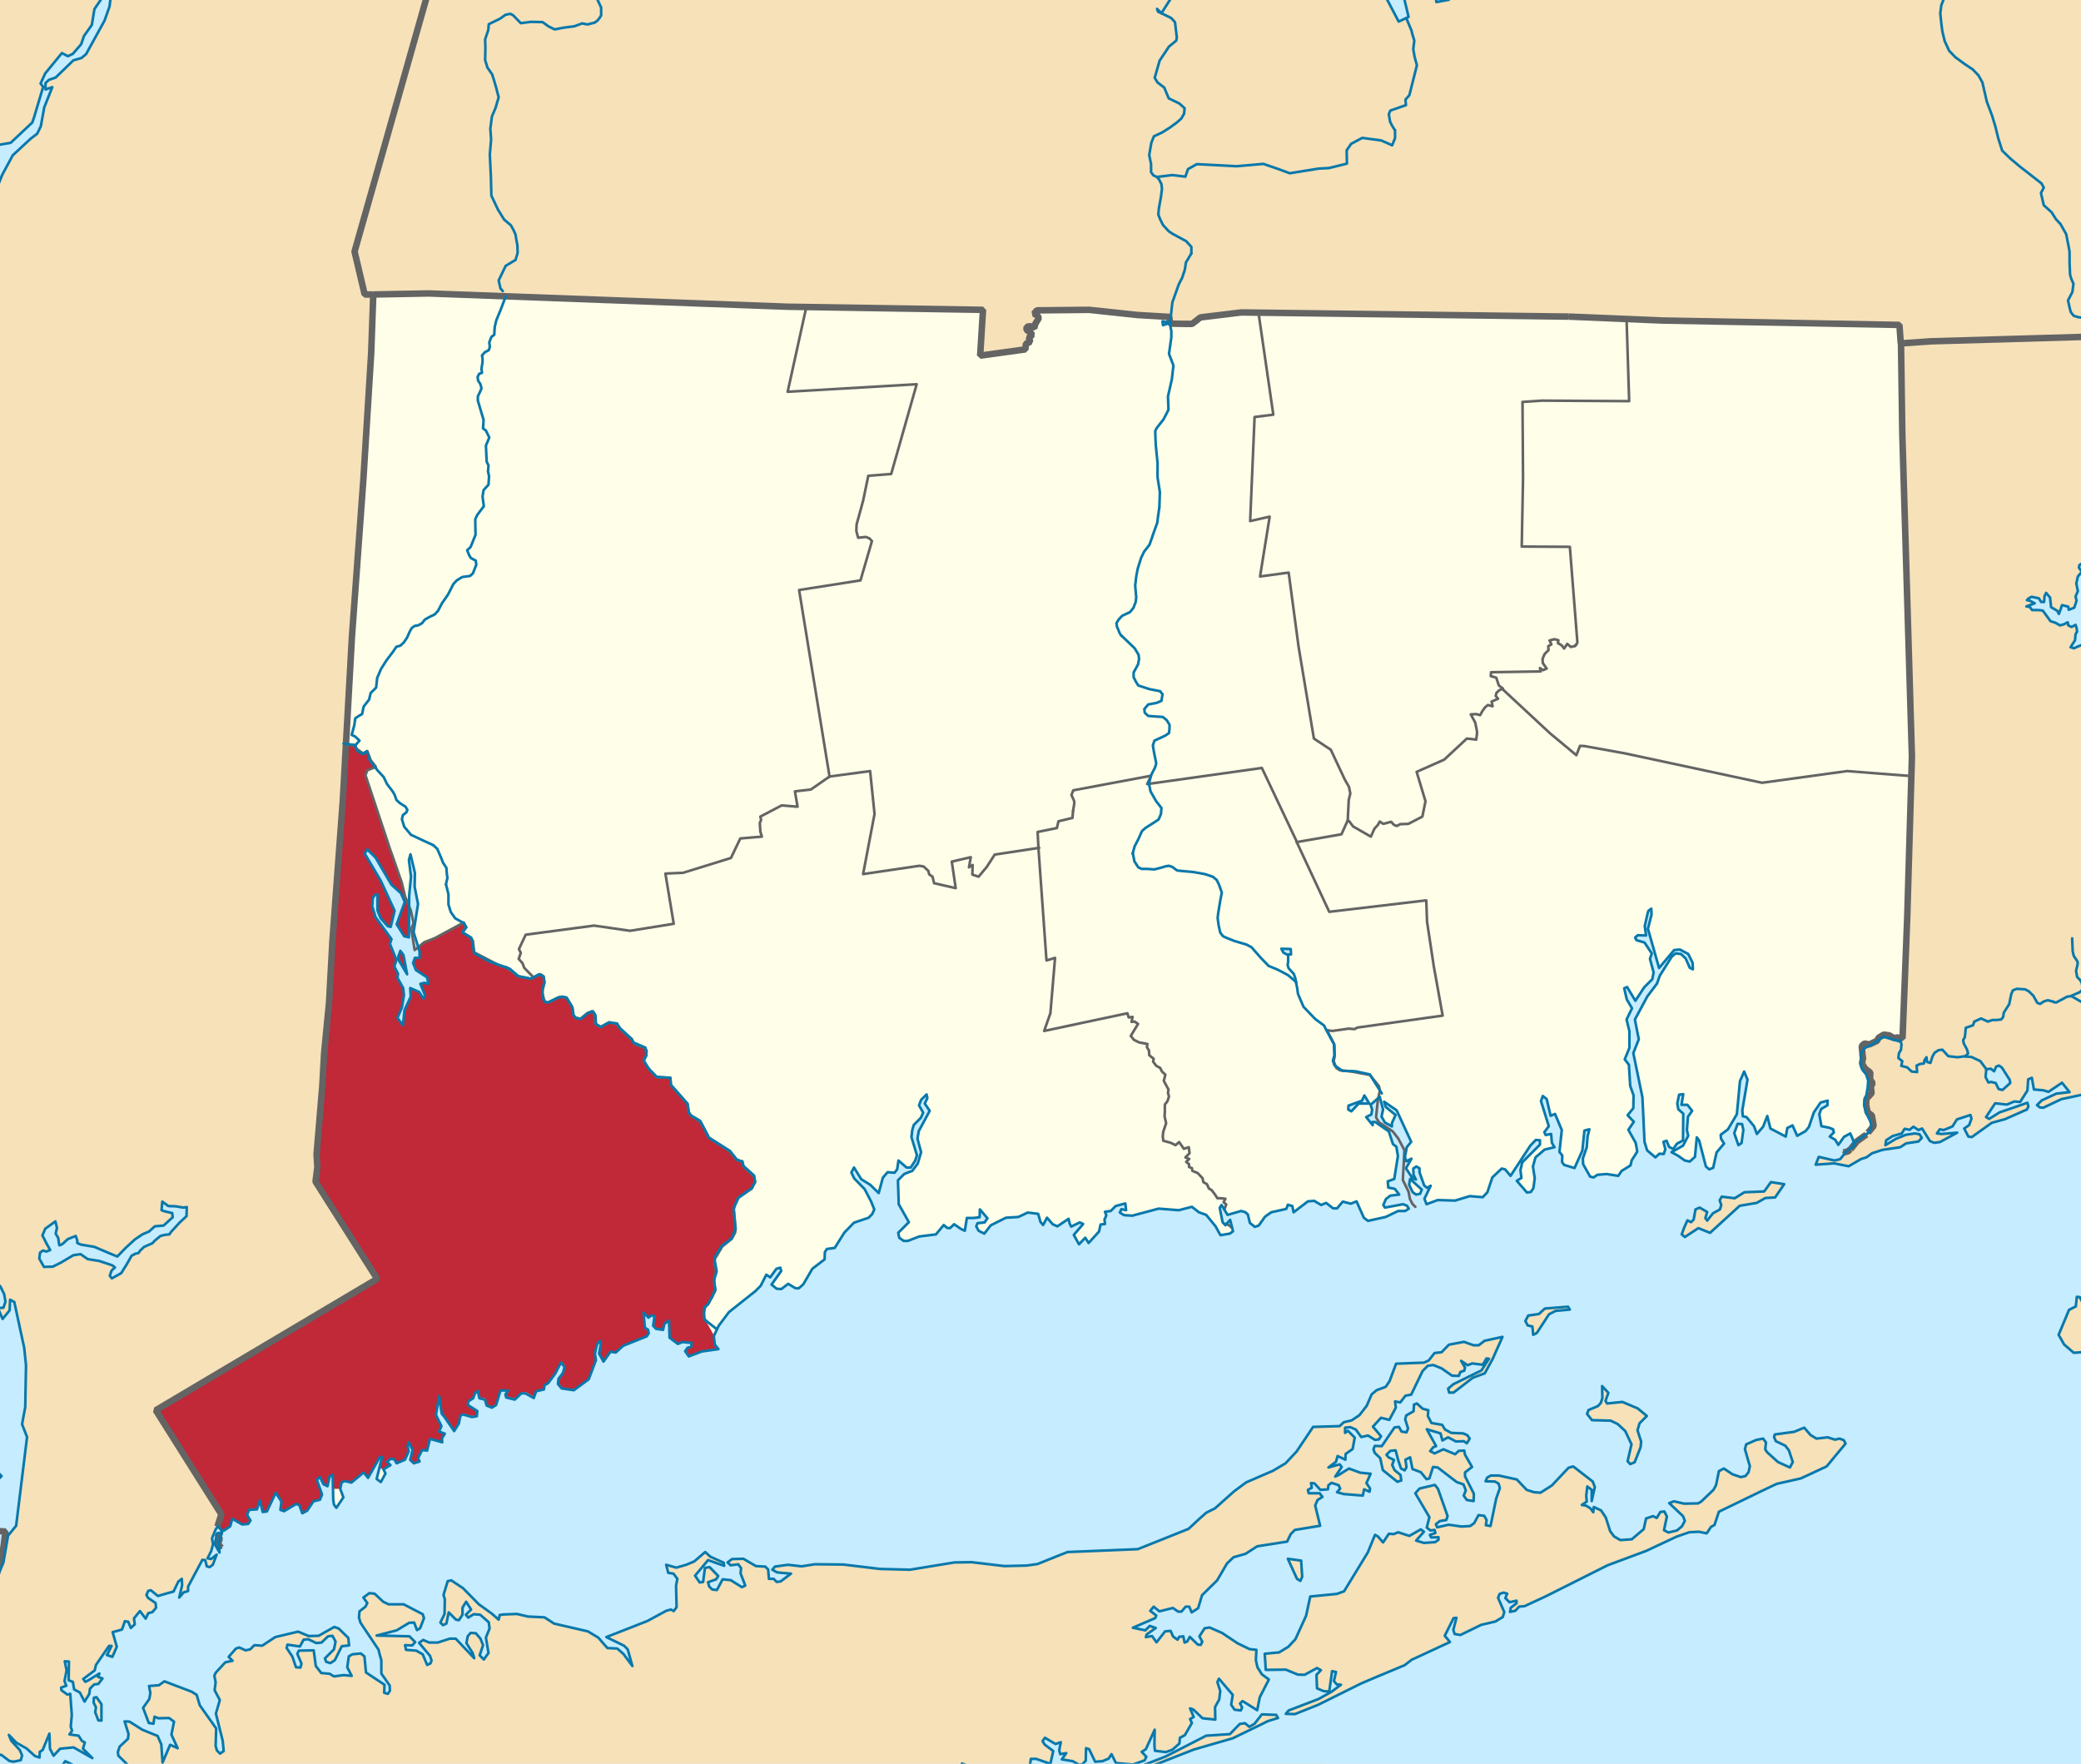
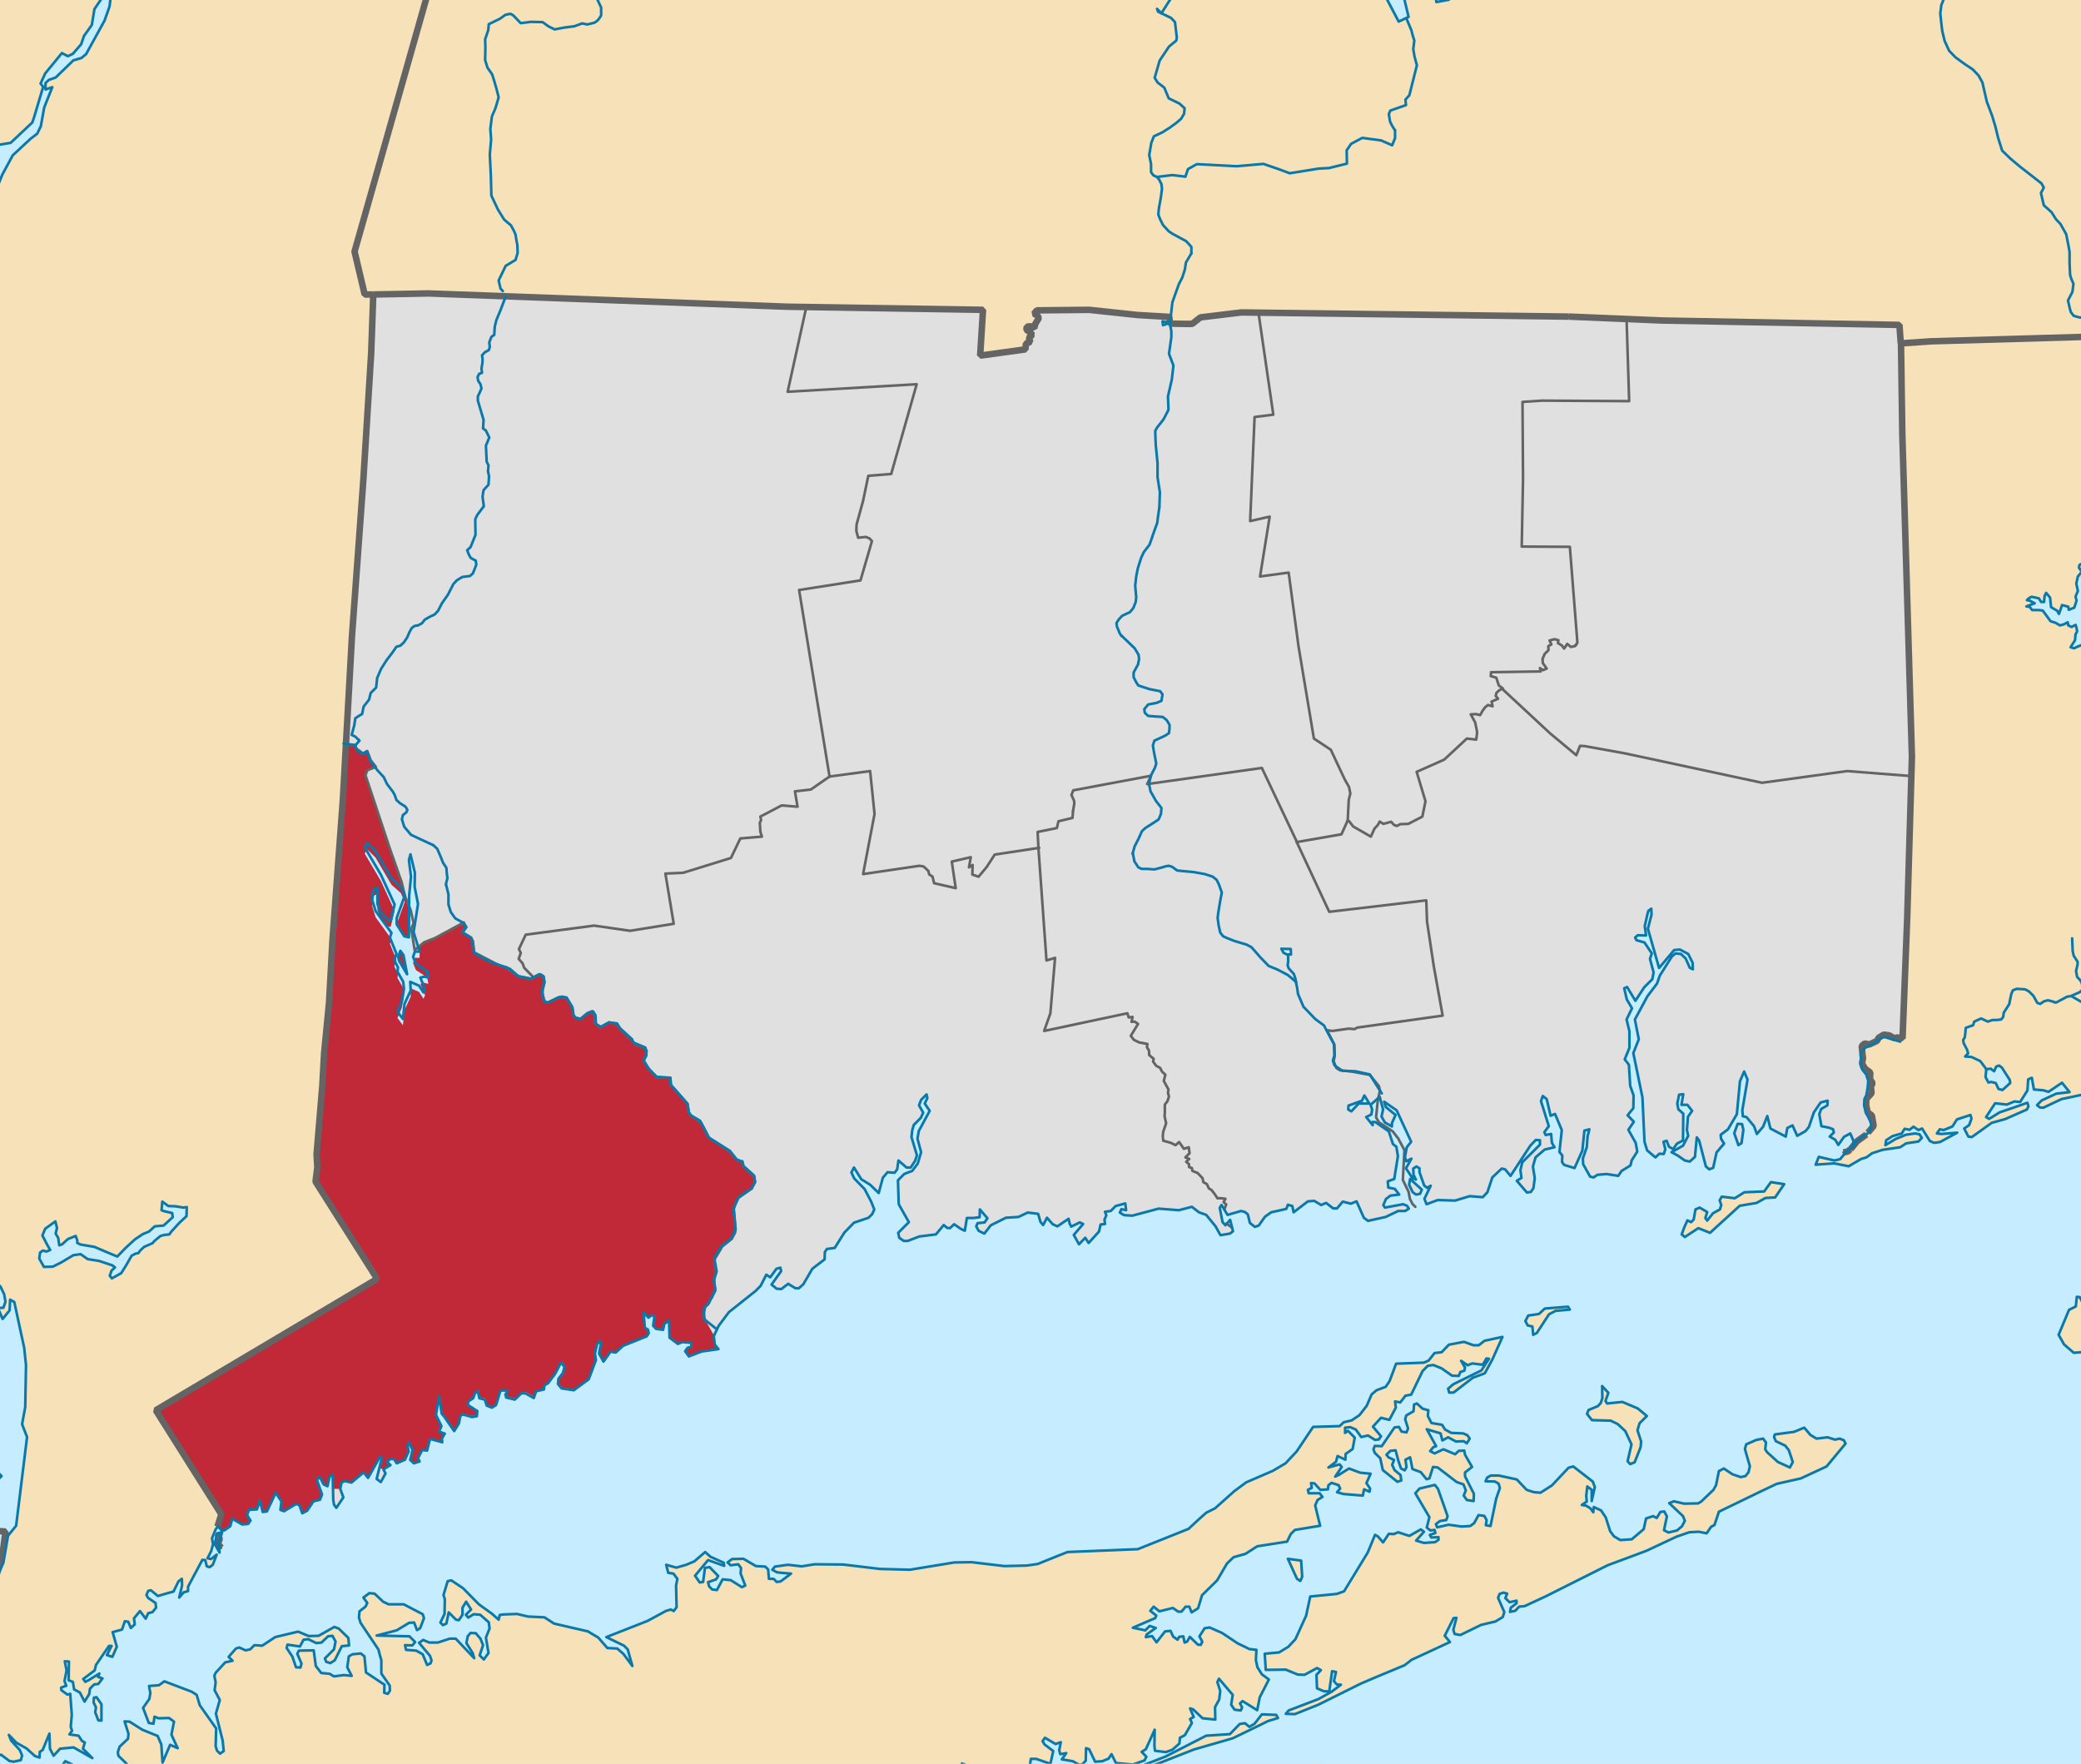
<svg xmlns="http://www.w3.org/2000/svg" version="1.1" id="svg2" image-rendering="auto" shape-rendering="auto" color-rendering="auto" text-rendering="auto" color-interpolation="auto" x="0" y="0" width="800" height="678" viewBox="102 81.9 800 678" style="enable-background:new 102 81.9 800 678" xml:space="preserve">
  <style>.st1{fill:#f6e1b9}.st3{display:none;fill:#c12838}.st5{fill:#c6ecff}.st6{stroke:#646464;stroke-linecap:round;stroke-linejoin:round}.st6,.st7,.st8{fill:none;stroke-miterlimit:1;stroke-dasharray:1,0}.st7{stroke:#646464;stroke-width:2.5}.st8{stroke:#0978ab;stroke-linecap:round;stroke-linejoin:round}</style>
  <switch>
    <g>
      <path id="rect13" style="fill:#e0e0e0" d="M102 81.9h800v678H102z" />
      <path id="path15" class="st1" d="M705.1 203.6 579.2 202l-15.7 1.9-3.2 2.5h-2.7l-5.8-.1-.3-2.6-12.1-.7-18.7-2-20.1.2-1.1 1.3 1.2.6.7 1-1.4 2.3-.4 1.6-1.4-.7-1.5.2-.1 1.2 1.1.7 1.2 1.2-1.4 1.1.6 1.6-1.7.7-.2 2.2-17.4 2.4 1.1-17.6-75.3-1.2-137.8-5.1-24.6.4-3.9-16.5 40.2-141.8h658.3v173l-9.6 1-82.9 2.4-11.6.8-.5-7-91.4-1.7-35.7-1.7z" />
      <path id="path17" class="st1" d="m278.5 36.7-40.2 141.8 3.9 16.5h3.3l-.8 22.4-3 48.6-4.4 60.5-3.5 62.8-4 54.1-1.3 23.8-1.9 19.5-.7 12.6-2.2 26.3.3 4.9-.7 5.5 23.7 37.4-85.1 50.6 25.2 40-1.7 5.3.2 2.8.8 1.5-.8 1.4 1 1.5 15.3 15.2 82.9-22.7 43.5-11.2 87-27.7 164.1-41 134.4-32.7 20.8-5.5 21.8-12.8 6.9-2.4 24.4-6.6 7.7 2.7 40.4 54.4.1 37.2 3 2.5.9 3.5.6 5.1v4.5l-1.8 5.4-4 8.3-14.9 11.8-9.6 4.9-1.9 1.4-5.1 2.1-5.3.8-11.1 3.6-23.6 12-87 40.3-43.5 21.8-87 33-43.4 14.6-13.9 6.1h-421v-34.2L80 747.7l5.1-14.3 6.5-13.7 4.1-13.1 7.5-29 .9-7-3.8-.2-20.8-12.5-12.3-6.9V36.7h211.3z" />
-       <path id="path19" d="m819.8 517.7-3.9 2.8-1.5 2.2-1.9 1.8-3.2.7-2.8-1.2-6.1-3.8-5.3 11.7-7.7-2.7-24.4 6.6-6.9 2.4-21.7 12.8-20.8 5.5-134.4 32.7-164.1 41-87 27.7-43.3 11.1-82.9 22.7-15.3-15.2-1-1.5.8-1.4-.8-1.5-.2-2.8 1.7-5.3-25.2-40 85.2-50.7-23.7-37.3.7-5.5-.3-4.9 2.2-26.3.7-12.6 1.9-19.5 1.3-23.8 4-54.1 3.5-62.8 4.4-60.5 3-48.6.8-22.4 21.3-.4 137.8 5.1 75.3 1.2-1.1 17.6 17.4-2.4.2-2.2 1.7-.7-.6-1.6.9-1.2-.6-1.1-1.1-.7.1-1.2 1.5-.2 1.4.7.4-1.6 1.4-2.3-.7-1-1.2-.6.4-1.3 20.8-.3 18.7 2 12.1.7.3 2.6 5.8.1h2.7l3.2-2.5 15.7-1.9h3.8l129.6 1.7 28.3 1.5 91.4 1.7.5 7 .5 34.8 3.7 124.3-1.8 61.6-1.8 46.6-1.3.5-1.9-.5-1.9-1.1-2.1-.3-2 1.2-.6 1.2-3 1.4-1.8-.4-1.1 1-.4 2.2.9 2.5-.4 2 1.2 2 2 1.5-.1 2.5 1 1.6-.7 1.3.3 2.5-2 2.2-.1 2.4.6 2.8 1.6 1.2.7 4-2.7 3z" style="fill:#fefee9" />
      <path style="fill:#c12838" d="m262.7 642.2.6 1.3-2.2.8-1.4-1.3.9-3.9-1.4-2.9-.4 1.5.4 2.1-1.4 3.2-3.2 1.4-1-1.6-1.4-.1-1.3 1.1 1.3 1.2-2.6 1.7-1.7-.4 1.1-4.4-1 .3-4.4 7.8-1.7-2.1-4.8 3.9-2.5-.6-1.3.6-.5 2.4H230l-.1-5.3-1.2.6-.9 3.7-1.5-.7-1.4-2.8-1.2.9 2 5.7-.8 2.1-2.5.5-2.5 3.6-1.9 1-1.1-3.2-1.2-.4-4.7 2.8-1.4-.5.5-3.2-2.2-3.4-3.4 7.2-1.6.2-1.1-4.4-1.2 3.4-3.1.1-.7 2.1 1.2 2.1-.8 1.2-2.3.3-3.8-2.2-.8 2.9-2.3 1.7-1.1-.1-1.3-1.5v.1l1.5-4.7-25.2-40 85.2-50.7-23.7-37.3.7-5.5-.3-4.9 1.8-21.7 1.1-17.2 1.9-19.5 2.1-36 3.1-41.8 1-21.3 3.9.4.2 1.2 2.8 2 1.5-1 1.3 3.5 2 2.7-3.3 1.3-.7 1.9 9.4 28.4 4.5 12.8 1.4 5.4 2.1 5.4 1.1 5-.8 2.1 1.3 8.2 3.7-3 4.1-1.6 11.2-6 .6 1.7-1.2 2.1 3.3 2 .8 1.3.5 4.5 9.6 5 3.1.8 4.2 3.1 4.8.9.8-.6 2.7-1.2 1.3.9.3 2.1-.9 4 1.1 3.5 1.3.4 4.6-2.2 2.5.3 2.1 3.6.6 3.1.7 1 2.1.4 2.3-1.9 2-.9 1.1 1.7v2.8l2.2 1.7 3.3-1.9 2.8.6 2.3 2.8 3.5 3.2 1.2 1.7 4 1.5.7 1-.2 1.9-.8 1.2-.1 1 2.3 3.5 2.8 2.7 5.1.1.2 2.8 6.4 7.2.5 3.3.7 1.3 4 2.6 3.1 5.9 7.8 5.1 2.8 3.3 2 .8.6 1.9 4 3.7.4 2.1-1.3 2.6-5.2 3.5-1.1 2.2-.6 2.2.7 7.7-.2 1.3-1.4 2.4-3.6 2.9-2.9 4.8-.2 1.9.8 3.1-.7 2-.1 2.8.4 1.6-1.3 3.4-1.1 1.8-1.6 1.9-.5 2.5v1.4l3.9 6.9.5 3.3 1.3 1.7-6.4 1-4.9 1.9-1.4-2 .9-1.3 1.3-.4.3-1.5-3.6-.3-1.7.7-3.2-2.4-.2-6.6-1.8 1.3-.5 2.3-2.8-.4-1.1-1.2.5-3.6-1.1-.3-1.2.9-1.9-2 .6 5.9 1.1.7.3 1.4-.8 1.2-8.9 3.6-3 2.6-2-.3-2.6 3.7-1.8-3.1.8-3.9-.4-1-1.1 1.4-.8 3.5.5 2.4-2.1 5.7-.7 1.7-5.7 4.3-4.6-.7-1.4-1.7.2-2 1.7-2.2.6-2.3-1.3-1.8-2.2 4.4-2.7 3.6-1.4.7-.3 1.6-3 .7-.9 2.6-3.2-1.8h-1.5l-2.5 2.4-3.3-.7-.4-1.3 1-1.5-2.9.1-1.7 5.6-1.6 1-2.1-.8-.6-2.4-2.2-.5-.5-2.8-1.2.8-.7 2-1.9 1.3-.2 1.3 3.6 2.3-.2 2-1.9.3-3.4-1-1 .5-.6 3-1.8 2.9-3.8-5.5-1-1.1-1-6.7-1.2 7.2 2.1 4.3-.9 2.1 2.1.9-1 1.8.1 1.5-4.7-1.3-1.2 4.5-1.9-.2z" />
      <path id="path21" class="st1" d="m67.2 651 12.2 7.1 20.8 12.5 3.8.2-.9 7-7.5 29-4.1 13.1-6.5 13.7-5 14.1-12.8 23.1V651z" />
      <path id="path23" class="st1" d="m813.4 523.7 2.5-3.1 3.6-2.5 2.8-3.3-.7-4-1.6-1.2-.6-2.8.1-2.4 2-2.2-.3-2.5.7-1.3-1-1.6.1-2.5-2-1.5-1.2-2 .4-2-.2-1.5-.3-3.2 1.1-1 1.8.4 3-1.4.6-1.2 2-1.2 2.1.3 1.9 1.1 1.1-.3 2.1.3 1.8-46.6 1.8-61.6-3.7-124.3-.5-34.8 11.6-.8 82.9-2.4 9.6-1v320.7l-9.3-.5-16.9-5.5-8 3.8-11.8 3.5-9.5 3.7-4.5 3.4-7.8 2.9-3.7.9-5-.2-6.8 2.6-9.1.5-4.4-.4-4.5 1.3.2 39.8-40.4-54.4 5.3-11.7 6.1 3.8 2.8 1.2 3.2-.7.6-.6zm73.6 41.2.8-8.5 2-6.1 3.6-4.7 5.3-3.6 6.1-3.3 7.3-2.1h4.6l7.5 3.5 6.8 6.6 5.7 9.4v60.4L934 619l-7 3.8-14.3 2.7-8.4.6-6.3-.7-6.5-2.7-6.8-4.8-6.4-6.4-1.5-2.7-2-6.6-.2-4.5 2.9-16.1.9-2.8 1.4-2.7 3.2-4 1.8-3.9 2.2-3.3z" />
      <g id="g3651">
        <path id="path103" class="st5" d="m548.5 87-1.3-.6-.4-1.1 1.7 1.7z" />
        <path id="path105" class="st5" d="m670.1 36.7-.6 1 .3 1.1 3.7 3 1.6-2.4 3.7.7.8 1.2-.2 3.9-.8 2.8-2.3-3.7-1.9 2.5-4.4.1-1.7 2-2.4-3.1-.2 2-2.4 8-.2 2.2-.3 3.3-4.6 11.7 1.6 4.5-.8 4.3-4.8.9-.7-4.7-4.5-.1-2-1.8-2.5.3-1.9 1.5-.8 3.4 1.7 7.1-3.8 1.8-7.1-13.5-.1-2.7 1.8-7.4 1.9-.2v-2.9l-2.3-16.2-1.5-4.8.5-4-.5-1.6h3.7l5 27.9-.2 4.3-1.7 3-.9 1.6 3 1.4 1.1-.8 1.4-3.8 1.6 1.5 2.8-8.3 2.3-2.1.6-3.1-.4-2.1-1.8-2.9 1.4-1 .2-3.2-1.2-11.9 2 .4.4-1.1h12l-.2 2.4.8 2 3.2-4.4h2.6zm-14.9 13 1.6.2.3-2.3-.9-3.9-1.1.8-.7 3 .8 2.2zm-5.9 20.1 1.5 4.4 1.3.7.4-7.2.5-1.7-1.5-2.7-2.2 6.5z" />
        <path id="path107" class="st5" d="m254.5 437.2 2.9 4.6 1.8.4.1-16.1.7-7.2-.8-6.4.6-2.2 1.7 7.1-.1 5.4 1.3 6.6-1.7 10.8 2.3 7.5v2.4h-1.8l-.7 2 1.1 2.7 4.3 2.8.5 2.5-1.6-.4-1.5.4 1.8 4.4-.6 1.3-1.7-2.6-3.4-1.5.2 3.3-2.4 5.2-.6 5.8-2.1-2.8 1.7-4 .8-4.8-.3-2.7-2.2-3.9.2-1.6-1.4-2.8.8-2.5-2.5-6.2.6-1.8-6.1-8.4-1.3-4.2.2-3.1.7-1.2 1.1-.3v6.1l.5 1.3.7 1.7 2.7 3.1 1.2.3 1.5-6.2-5.3-11.5-6.2-10.5 1-1.6 3.2 3.2 6.1 10.4 3.6 3.2 1.5 3.4-3.1 8.6zm.9 14 3.1 5.2-1.4-7.4-1.2-1.6-.8 2.3.3 1.5z" />
        <path id="path109" class="st5" d="m626.7 503.3 1.7 2.8h-4.1l-2.8 3-1.2-.7.1-1.5 5.2-1.9.9-2 .2.3zm-28.5-56.6.1 2.1h-1.6l-1.3-.7-.8-1.5 3.6.1zm-64.9-120.3zm8.5-40.2 3.2 1.9-3.2-1.9zm7-9.3-1-.1 1 .1zm2.7-70.8-2.4.8-.2-1.5 2.5.5.1.2zM67.2 764l1.8-3.8 4-5 1.9-4.4 1.3-2.9.6-4.5 3-7.4 2.3-3 5.4-14.1 5.9-21.5L98 681l2-10.4v-1.3l.4-17.8 2.2-2.2-1.2-1.2-5.2.8-1.1-6 1.1-16.8 2.3-18.2-.8-4.7-5.7-9.6-1.3-2.2-7.8-6.2-1.5-2.8-.9-5.6-2.2-5.9.2-3.4-2.6 1.9-1.1-1.3-.6-3.6 1.6-4.7-2.1-4.7-.1-4 .3-1.8.4-2.2 2.9-4.5 5.5-2.5.2-1.9-1.1-1.6-4.6-3.5-2.8-5.7-2.4 3.2-1.2-2 .8-3.2-.2-2.7 1.5-4.1 3.6-5.1 2.1-4.4.6-1.3.3-2.2-.9-3.2 1.3-11.2 2.5.1.6-1.8-.6-1-2.2-.9-1.4-2.5-2.6-7.1-3.3-6.5-5.7-4.7v-42.3l3.6-5.7 6.1-7.1 3.3-6 .9-4.6-.6-4.6.6-4.4 1.4-3.6V374.4l2.1-12.8-1.2-11 3.4-19.1-.9-6.2-3.2-6.9-.6-5.7.6-14.1-.8-7.6 1.6-9 .1-7.4-1.4-4.8-4.5-8.3v-3.2l-1.7-3.4.3-1.9 3.3-2.6-.1-2.2-1.9-2.3-.1-2.3 2-3.3 1.1-9.8 4.4-11.3.8-7 1.8-4.1-2.1-6.5.2-1.2 1.9-1.1.6-1.3-.1-2.9-1.3-1.3.5-5.3 3.2-1.9-1.4-1.4-2.4-.2 1-1.8-.4-2.4 2.2-6.3 1.1-7.9 3.3-5.5.7-3.6 1.8-.9 1.5-2.4.4-4.6-1.6-3.3 1.2-4.2 1.9-3.3 1.6-1.2 4.7-.8 8.3-7.8.7-2 3.1-10.4.4-1.3-1-1.3 1.8-3.9 6.4-7.8 2.3 1.2 1.9-.9 3.2-3.7 1.1-3.2 3-4.2 1-6.1 1.9-2.8 1.1-1.6.5-1.6-2.3-5.2 1-6.1-2-7.8-2.9-5.7.2-7 1-5.3 3.9 1.9.2 6.6-.3 2.6-1.2 2.6.3 1.2h1.4l.8 1.5-.2 1.4 2.2 2.3.6 4.4-.6 4.8.6 2.6 1.2.5.7 2.2-1.5 1.3-.8 6.2-1.9 5.4-7.1 12.9-1.8 1.5-3.1.9-6.8 6.6-2.6.9-1.3 1.2v2.5l2.6-.9-3.1 7.8-1.3 7.2-1.4 2.9-2.5 1.9-6.9 6.4-4 7.4-7.8 19.3-2.3 9.1-.9 9.2-.9 9.8.5 3.1L90 202l3.2.9 1.3 1.2.1 4.6-3.3 3-2.1 7.5-1.6 5.8-6.2 31-.1 3.5 1.3 2.7 4.8 5.4 2.6 5-1 7.4-2.6 2.6-1.7 5.6 1 3.1-2.1 23.2 1.3 4.9 2.9 6.1.1 1.5.6 13.5-1.7 5.9.8 9.4-.8 11.8-2.1 15.9-.7 4.9 1.5 4.9-1.3 9.3.3 1.4-1.9 6.4-5.1 6.3-2.6 6-3.1 10-1.7 14.2 2.1 1.7-1.6 4.7-.1 4.7.8 4 1.5 3.7 4.3 6.5.2 3.3 1.7 1.8.7 2.2 3.4 3.2-1.9.5-.4 2 2.4.8 1 1.7 2.1-.9 1 1.9-2.8 4.1-.5 1.6-2.5 8.4-.5 9.1-1.3 2.7-5.6 5.6-.6 2.2 3.2 5.8 3.2 2.5 3.9 4.6 1.4-2 1.6.6 1.7 3.4.3 3-1.6 1.2-1.1 4.2-1.4-1-4.8 3.5-1.3 2.7-.6 3.9 1.2 2.1 3.1.1.8 3.5 1.7 1.7 4.8 1.4 9.9 10.1 2.7 2.8 1.4 2.9.5 2.9-.8 2.3-2.1.1 1.8 4.2 2.7-3.3.2-4.1 1.6.9 3.8 17.6.7 6.7-.3 16.1-.9 4.8-.3 1.8 1.9 4.9-4.2 34.1-3.1 3.8-1.8 10.4-3.7 8.6-5.4 23.8-1 2.5-1.2 2.9-.1 2.5-.3 2.5-1.7-.1-1.5.9-10.7 26-7.5 11.9-3.5 8.8V764zm0 36.5 1.3-.9 4-.7 1.3-1.6.3-10.4L77 781l5.5-5.5 2.5-5.2 1.3-4.9 2.2-3 1.3 1.4-1.3.6-.7 1.1-.1 1.1 2.5 1.2 1.5-.6 2.5-2.7-1-1-1.2.4 1.3-2 4.2-1 2.1-3.2 3.1-1.1 3.2 2.4 1.6.3 2.8-.6.5-1.8-.9-2.1-3.3-3.6-.9-2.2 2.9 3 3.9 2.2 3.2 2.9 1.8.6.1-2.2 1.1-.7 2.6-6.3.2 5.8 1.4 2.7 2.5-2.7 5.2-.5 7.2 4.1-3.6-3.6.7-2.4-1.1-.6-1.3-2-3.5-.5 1-1.4-.5-1.5.4-4.6-.6-8.1-1.1.3-2.3-1.7-.1-1 2-.7-.7-1.8.8-4.1-.7-3.5 1.6.1-.1 7.2 1.6.6.5 2.9 2.2 1.2 1.8 3.5 1.8-2.9.3-2.1 1.6-1.6 1.6-.2 1.6-2.1-1.7-.6.5-1.3-4.2 2.6-1.2.6-.8-1.1 4.4-3.3.5-2.1 5-7.3h1l-1.8 3.5 2.1.7 1.7-3.9-1.6-5.6 3.6-1 1.1-3.2 1.3.2 1 2.4 1.5-1.4-.3-2.3 2.3-2.8 2.2 2.9 1-2.1 1.6-.4 1.4-1.7-.2-1.8-2.9-2-.6-1.1.7-1.6 1-.2 2.7 2.2 3.4-1 2.6-.7 1.9-3.9 1.3-1 .1 2.5-1.1 4.7 1.7-2 1.7-.5V692l5.5-10.3 1.1.1.6 2.4 1.1.3 1.2-.9 1.5-3.9-2.2 1.7-1.3-.3 1.4-2.8.7-2.6-.4-2.3 1.4-3.4.9-1.2 1.3 1.5 1.1.1 2.3-1.6.8-2.9 3.8 2.2 2.3-.2.9-1.3-1.3-2.1.7-2 3.1-.2 1.1-3.4 1.1 4.4 1.6-.2 3.4-7.2 2.2 3.4-.4 3.2 1.4.5 4.7-2.8 1.2.5 1.1 3.1 1.9-1 2.4-3.6 2.5-.6.8-2-2-5.7 1.2-1 1.4 2.8 1.5.7.8-3.7 1.2-.7.2 9.5.3 2 .9 1.2 2.7-4-1.2-3.3.5-2.4 1.2-.6 2.6.6 4.7-3.9 1.7 2.1 4.4-7.8 1-.3-2.1 8.5 1.6 1.2 1.8-3.3-.8-1.6 2.7-1.6-1.3-1.3 1.3-1.1 1.4.1 1 1.6 3.2-1.4 1.4-3.2-.4-2.1.4-1.4 1.5 2.9-.9 3.9 1.4 1.3 2.2-.7-.6-1.3 1.6-3.1 1.9.2 1.1-4.5 4.7 1.3-.1-1.5 1.1-1.8-2.2-.8.9-2.1-2.1-4.3 1.2-7.2 1 6.7 1 1.2 3.8 5.5 1.8-2.9.6-3 1-.5 3.4 1 1.9-.3.2-2-3.6-2.3.1-1.4 1.9-1.2.7-2 1.1-.8.6 2.8 2.1.5.7 2.3 2 .8 1.6-1 1.7-5.6h2.9l-1 1.5.3 1.2 3.3.8 2.5-2.4h1.6l3.2 1.8.9-2.6 3-.7.2-1.6 1.4-.8 2.7-3.6 2.3-4.4 1.3 1.8-.6 2.3-1.7 2.2-.2 2 1.4 1.7 4.7.7 5.7-4.2.7-1.8 2.1-5.6-.4-2.5.8-3.5 1.1-1.4.4 1-.7 3.9 1.7 3.1 2.7-3.8 2 .3 2.9-2.6 9-3.6.8-1.2-.3-1.4-1.2-.7-.5-5.9 1.9 2 1.2-.9 1.1.3-.5 3.7 1.1 1.2 2.7.4.5-2.3 1.8-1.3.2 6.6 3.2 2.4 1.7-.7 3.6.3-.2 1.5-1.4.4-.9 1.3 1.4 2 5-1.9 6.4-.9-1.4-1.7-.4-3.3 1.9-4 3.9-5.2 10.2-8.1 2-2 2.2-4.3 1.5 1 2.4-3.3 1.5-.4.3 1.3-3.7 5.2 2 1.6 1.8.1 2.6-2 2.8 1.7h1.3l1.7-1.5 3.5-6 4.7-3.6.1-2.8.8-1.2 3-.4 3.7-5.9 3.7-3.8 5.6-1.9 1.4-1.4.8-1.8-1.2-3-2.5-4.8-4-4.1-1.1-2.3 1-1.9 2.8 4.5 3.4 2.1 3.3 3.2 1.6-5.9 1.8-2.1 2.7.2 1-1.3.5-3.4 3.1 2.7h1.6l1.7-2.6.7-2.1-2.1-7 .3-2.7.6-2 2.7-2.7.9-2-1.6-2.8.8-2.1 2.1-2.1.3 1.4-1 2.1 1.9 2.8-4.2 7.8-.5 2.9 1.4 5.2-1.3 4.4-1.3 1.7-.8 1.1-1.9.7-1.2.5-2.4 2.4.3 9.2 3.9 6.9-4.1 4.1.4 1.9 1.7 1.2h1.6l4.4-1.7 6.4-.8 3-3.6 1.3 1.1 1.1.1 1.6-1.5 2.6 1.8 1.5.7.8-4.9h2.5l2.4-.3.1-3 2.9 3.4-1.1 1.6-2.7.3-.5 1.2.9 1.7 2.2 1.1 2.5-3.2 5.8-2.9 4.8-.3 3.6-1.7 4 .5.9 3.1 1 1.2 1.5-2.8 2.2 2.5 1.8.8 4.3-2.9.4 1.8.6 1.2 3.3-1.6 1.3.6-3.6 4.2 2 3.6 2.4-2.5 1.3 2 4-4.4.6-2.7 1.7-.2-.2-1.7.7-1.6-.5-1.4 2.2-.3 1.9-1.9 3.7-1 .3 2.6-1.8-.4-.6 1.3 1.6 1 3.2.2 10.1-2.7 7.8.6 5-1.3 2.7 2.1 2.8 1 3.6 4.4 1.1 2 .8 1.4 3.6-.6 1.2-.9-1.1-4.4-1.8 2.1-1.1-1.2-1.1-5.5.7-1.1 2.3 3.8 5.2-1.5 1.5.4 1.1.9.8 3.3 1.9 1.5 1.5-.5 2.4-3.4 2.4-1.7 5.8-1.3.6-1.6 1.7.5.5 2.4 5.5-4.2 2.4-.2 2.7 1.6 1.9-.8 2.7 2.1h1.5l2.2-2.6 3.1.8 2.2-.9 2.8 6.3 1.6 1.2 6.8-1.5 4.8-2.3h2.7l1.4-.9-.7-1.1-1.5-.6-7 1.3-.6-1 1-2.3 1.7-1.3 3.4-.4-1.7-2.2-2.5-.5-.2-2.4 2.5-.9 1.4-8.8-.6-3.6-1.3-1-1.6-4.9-5.2-3.6h-1.1l.1 1.2-2.5-3.1 2-1 .3-1.9-.6-1.8 3.5-3.1 1.3 4.9-.6 2.7 1.3 2.3 2.7 1.5v-1.3l1.4-3.1-3.8-3.1-.6-2 4.8 3.3 5.6 12.1-1.7 2.1-.7 3.8.5 1.6 2-1-2.1 3.7 2.5 3.8 1.3.5-.9-1.8-.1-2.4 1.2-.8 1.2.7v1.5l1.8 5.1 1.1.9 1.4-.8-2.4 5 .8 2.1 4.3-1.6 6.7.2 5.6-1.7 5 .4 1.8-1.9 1.9-5.7 3.6-3.4 1.3.3 2.1 2.5 7.6-11.6 2.1-2.2 1.6.1v1.7l-6.8 6.8-.7 3 .4 3-1.8 1.1 3.9 4.5 1.5-.2 1-1.5.5-3.8-.7-4.5 1-3.5 3.5-3 3.8-.9-1-1.7-.3-3.4-2.1.4-.5-1.1 1.7-2.3-2.2-7.1-.8-2.5.7-2 1.5 1.2 1.5 6.4 1.7-.7 2.6 6.2-.9 8.4 1.1 1.4-.1 2.5.8 1.1 4 1.2 3-6.7.8-7.7 1.9-.5-.7 2.8-.3 4.1-1.5 4.3.1 2.2 2.7 4.8 1.3.3 1.5-1 3.5-.3 4.5.7 1.3-1.9 3.4-2.1.5-2 2.1-3.3-.2-1.3-.4-2.1-2.8-5 2.1-3.1-2.4-2.5 2.2-2.7.1-4.9-1.3-3.7-.5-8.1-1.6-2.1 1.8-4.4v-6.4l-1.1-4.5 1.4-2.9.7-1.4-2-3.4-1-4.3 1.1-.5 3.2 5.3 3.4-5.2 3.1-3.1.5-2.6-1.4-5.2.7-2.1-2.8-4.2-3.1-.9-.5-1 1-.9 3.2.1-.5-3.6 1.1-4.9.3-1 1.1-.8.1 2.3-1.4 5.4 4.3 15.1 5.8-6.9 2.2-.2 3.2 1.7 1.7 3.4.1 2.5-1.2-.6-1.6-3.6-1.8-1.7-2.1-.2-1.4 1.2-4.6 7.3-1.1 3.1-3.7 4.9-2.1 3.9-2.7 5 1.5 7.6-2.1 5.3 3.5 17 .8 17.1 1 3.3 3.2 2.7 1.5-1.4 1.7.1.6-1.8-.7-2.9 1.2-.4.9 2.3 1.6.9 1.5-2.1 2.3-1.2.1-10.3-1.9-1.7-.4-2.2.7-3.4 1.6-.2-.7 4.1h2.3l1.8 2.3-1.6 2.3-.4 5.1.5 2.2-2 3.8-4.4 2.5 2.4 1.3 2.7 1.9 1.9.4 2-1.8.7-7.5.9 1.2 2.6 10 1.3 1.1 1.5-.6 1.3-5.9 1.6-1.9 1.3-1.5-1.2-1.9-.1-1.5 2.8-2.1 1.7-2.9 1.7-2.9 1.2-12.7 1.6-3.7 1.3 3.1-2 11.8.2 2.3 1.4.3 2.9 3.5 1.1 3 2.4-2.8 1.6-4.1 1.2 4.8 5.9 3.1.6-3.3 2-1 1.8 4 3.2-1.8 1.3-1.6 1.9-5.6 2.6-3.8 2.7-.7-.1 1.8-2.4 1.4-.7 2 .8 4.6 3 .6 1.5.6.3 1.2-1.6 1.6 2.1 1.2 1.2 2 2.2-3.1 2.4-1.3 1 2.3.7 2.4-2.9 1.9-2.7 3.3-2.2.5-6-1.4-1.2 3 7.1-.5 5.6 1.1 4.8-2.8 2-.6 2.2-1.6 4-1.3 6.8-1 2.3-1.5 4.7-.7 1.3-1.4-.9-1.4-1.7-.3-3.5.5-3.9 1.6-4 2.4.3-1.9 2.5-1.6 3.5-1 1.1-1.8 1.9.4 1.5-1.2 1.9 1.3 1.4-.6 3 4.8 1.6.7 2.3-.3 6.6-3.6-6 .5-1.8-.2 1.1-1.6 1.5.3 3.4-1.4 1.7-2.7 5.2-1.7.4 1.4-.9 2.5-1.9 1.3 1.6 3.1 1.3.2 7.7-5.5 5.1-1.4 8.4-3.7.6-1.2-.4-1.4-3.7 1.3-7 2.4-4 2.5-1.2-.7 3.5-5.3 4.5.5 2.9-1.2 2.2.2 2.8-4.4.3-4.3 1.4-.6.8 4.5 3.6.3 2 .6 5.2-3.5 2.9 3.6-5.1.6-5.6 2.6-1.8 1.8 1.1.9 1.3.1 7-3.3 14.1-3 2-2.9 2 1.4 5.6-.5 2.8.3 1.2.2 6.2-1.2 1.5-1.3-1.1-.9-6.5 1.2-1.4-.6-.6-1 2.7-1.2-2.1-3.5v-1.3l1.4-1 1.7 1.2 1.9 3.4 1.4.6 1.8-.8 2.8-8.7-.2-1.7.9-1.3-.6-2.4 2.1-.5 1.1.2.1-2.9 1.7-.8v5l-1.1.7-1 2.6 2 .3V495l-2.1 1.3-.5-1.5 1.7-3.1-1.6-.7-2.8 8.5 3.6 2 1.7 2.3v301.4H359.7l1.6-1.1 1.2-3.5 4.1-4.7-2.9-.5-5-2.4-1.4-2v-2.6l1.1-1.7 1.6.7-1.9 2.7 1.4 1.8 1.7.8 9.7 1 4.4 2.8 6.9-.9 17.7-4.6 4.1-5.9 1.9-1.2 11.5-1.1 10.7 3.6 3.3-.1 7.8-8.1 8.4.4 1.4-1 .7-3-.9-1.9-.2-3.6 2-1.1.3 2.5-1.3 2.9 2.7 2.5-.3 2.4 2 4.9-1.1 2.7 1.2 1 1.9.2 2.1-1.3.9-1.7 1.4-.1.8 1.6 5-1.8.8-1.3-.7-1.5 2.5-.1 8.5-3.5 1-1.5-.1-1.6-1.7-1.5v-1.7l-2.4-4.4-3.4-1.4-3.4 1.6-.7-1 4.7-2.5.5-3.5 3 1.1.3 3 1.6-2.5-.1 5.9.5 1 2.6.3-1.2-2.8.4-2.5 1.2-.7.6 2.8 1.5-2.8v3l2.6-.5 1.1.3.8-2 1.7 3.4 1.2.7 1.6-.1.7-1.5-1-4.4 2.7 5.9 1.5.4 2.8-1.3-2.2-3.5.3-1.3 3.3 1.7 1.8 2.1 1.2-.2-4.3-5.3.3-2h2l5.5 1.9 1.1-4.9-3.3-2.5-.8-1.3.9-1.3 4.1 2.4 2-.7-.6 3.1.4 1.5 2.3-.4-1.7 2.4 4.2.7 2.5 1.4 1.2-.2 1.3-1.4.1-4.8 1.2.4 2.3 4.8 2.8-.2 2.4-1 1.1-1.7 1.7 3.4 6.5.6 4.5-1.6.7-1.4-1.8-1.9 1.6-1 3.4-7.5-.1 6.1.2 2 4.2.5 2.5-.9 2.7-2.4.2-2.2 1.9-1 2.7-4.7-.7-1.5 1.4-.8-1.4-3.3 1.2.4 3.6 3.4 4.9.5-.1-4.8 1.6-2.9.4-3.3-1.1-3.4.6-1.3 5.3 6.2-.6 3.8 1.3 1.9 2.4.3.5-1.2-.8-1.5 1-.9 5.6 3.5 1-5 3.5-6.8-2.7-2-1.7-2.7-.6-2.7.2-4-2.7-.3-1.2-.6-3.3-1.6-6-4-4.8-2.1-1.9.3-2 3.1 1.1 2.1-.6 1.2-1.1-.1-3.1-3-1 1.8-1 .4-.5-2.4-1.6.2-.6 1.1-1.7-1.3-1-2.2-2.1.2-3.3 4.2-1.7-2.4-2.4.4.3-1 3.5-2.5-2.3-.8-1.7 1.7-4.8-1 8.6-3.7.4-1-2.3-1.8 1.3-1.6 2.2 1.8 5.2-1.3 2 1.4h1.3l1.6-1.9h1.4l.9 2.2 2.5-1.6 1.5-5 5.8-5.7 3.8-6.5 2.5-2.4 4.6-1.3 4.5-2.9 11.5-1.8 1.4-2.9 1.6-1.6 9.7-1.6-1.9-7.8.9-2.1 1.9-1.2-1.1-1.4h-4.2l-.3-1.3 1.5-.8-.3-1.8 1.3.1 2.3 2.5 2.9-.2.2-1.6 1.2-.9 2.7.9.6 1.3-1.2 1.4 2.5.7 7.4.6.5-2.4 2.1.9.2-1.2-1.4-2.1 1.6-3.6-4-.4-4.3-1.6-2.1 1.3-1.7 1.1-1.5.7 2.5-3.7-.8-1-4.3 1.2 2.9-2.2.6-2.2 3 1.4.1-2.2 2.7-1.9.8-4.4-2.6-2.6-1.1.8v-2l2-.2 2.1.9 2.1 2.9 2.6-.6 2.7 1.7 1.5-.2.8-1.2-3.1-3.7 3.1-3.4 3.2.8 2.5-4.7-.3-2.4 2 .4 2-2.6 2.2-.4 4.4-9.1 2-2 2.1-.3 3.2 1.3 4 2.8 2.6.1.6-1.5 1.5-.5.3-1.2-1.5-2.6 2.5 1.7 1.8-.7 3.9.5.8-1.1.7-1.3 1 .1-2.9 4.5-10.8 5.3-2 1.7.4 1.5h1.7l7.4-5.7 4.6-1.7 3-5.5 3.8-8.5-6.9 1.5-2.2 1.7h-2.1l-2.5-.9-1.1-.4-5.8 1.1-2.8 2.9-2.7.3-2.3 2.9-1.8.8-10.7.4-2.5 6.7-1.5 2.2-3.5 1.3-1.9 1.6-1.9 4.4-2.8 3.6-1.5 1-1.5 1-3 .7-1.6 1.5-10.2.3-6.3 9.4-4.3 4.6-4.9 2.9-10.2 4.4-4.6 3.4-7.4 6.6-3.4 1.7-2.7 2.4-4.1 3.8-19.5 7.8-27 1.1-3.8 1.5-7.7 3.1-4.2.6-8.6.2-12.6-1.5-6.6.1-17.1 2.8-11.5-.3-14.2-1.7-10.9-.1-5 .8-5.3-.6-5 .7-1 1.2 1.8 1 1.8.2 3.6.3-4 3-1.5.2-1.2-1.2h-1.8l-.3-3.6-1.1-1.1-3.6-.2-4.8-2.8-4.4.1-1.7 1.3 1.2 1.1 2.9-.4 1.1 1.5-.2 2 1.8 4.7-1.3.6-4.3-2.7-3.1-.3-2.2 4.1-1.8-.2-1.2-1.2-.4-1.6 3.1-1.1.8-1.3-3.3-3.4-1.8.3-.7 5.4-1.3.2-1.8-2.6 5-6 6.2 2.2-.2-1.2-5.1-2.3-2-1.8-4.2 3.6-3.1 1.3-3.8 1.1-3.9-1.1.8 3.1 2 .3 1.5 2-.5 2.6.2 8.3-1.1 1.5-1.1-.6-1.8.5-7.2 3.9-15.8 6.2 6.8 3.3 1.4 1.4 1.8 6.4-3.4-4.6-2.4-2.1-3.8-.2-3.5-4-4-2.4-13-3-3.7-2.4-6.3-.3-4.3-1-5.2.2-1.4.2-.4 1.8-2.6-2.3-5-3.6-6.1-6.2-4.5-3-1.4.3-1.6 5.3.5 1.6-.1 5.7-1.6 3.3 1 1 1.3-.6.9-4.3 2.8 2.8 1.1.2 1.4-2.1v-2.7l1.4-2.3 1.9 3-2 2 .9 1.1 2.1-1.3 2.5.2 3.3 2.9.3 2.4-1.4 3.5 1 5.9-1.8 2.5-1.6-1.6 1.3-3.9-1-2.5-1.8-2.1-2-.1-1.1 1.3-.5 2.6 2.4 3.8.6 2-7.1-7.5h-2.3l-4.6 1.5H267l-2.3-1-1.6 1.1 4.2 5 .6 1.8-.4 1.1-1.3.6-1.7-4.1-2.5-1.4-3.9-.3-.4-1.8 2.8.1 1.1-1.3-2.2-2.2-12.6-.3 7.7-2 4.8-2.9 1.9-.1 1.1 2.9 1.2-.7 1.5-3.9-.5-1.5-7.3-3.8h-5.8l-2.1-1-3.3-3.1-2-.2-2.3 1.7 1.5 2.1-.7 1.4-2.3 1.8-.2 2.4.6 2 6.9 10.3.5 2 .6 2.1v5.1l3.2 4.6.1 2-.8 1.2-1.4-.4.1-3.1-7.1-4.7-.6-6.2-1.4-1.1-3.2.3-1.4.8-.6 4.2 1.7 3.3-3-.3-3.8.5-1.7-1-3.2-.3-2.1-2.7-.8-6-5.7.1-.6 1.2 1.6 3.8-.4 1.5-1.7-.1-1.4-4.1-2.2-3.3.3-1.3 4.8.7 1.4-2.6 1.8-.2 3.1 1.5 2-.2 2.5-2.4 1.7-.2 1.2 2.2-.6 3-3.5 3.5.5 1.3 1.6.5 1.7-1.1 2.7-5.4 2.8-.3-.3-2.9-3.7-3.6-1.7-.6-6 3.4-3.8.1-4.1-1.7-5.9 1.4-2.9.7-5 3.3-3-.2-1.6 1.6-1.8.4-2.4-1.1-1.3.4-2.8 3.2 1.5 1.5-2.8.6-3.6 3.9-.6 1.2.5 2.6-.4 3 2 3.8-1.5 5.2 1.5 6 1.1 4.4.4 4-1.4 1-1.2-1.2-.5-1.7.2-6.8-6.3-8.9-1.2-4-1.9-1.2-10.5-4-2.1 1.5-3.8.3.5 2.7-.4 2.3-2.4 3.4 2.2 5.8 1.8.3.4-2.7 1.5.6 4.1-.1 1.9 1.4-1 5 2.4 5.2-2.9-1.3-2.9 6.8-.5-7-.5-1.1-.9-2.1-5.9-2.4-4.9-3.1-1.9-.1 1.5 4.8-.2 1.9-3.2 3-.7 2.1.2 1.4 3.2 3.1.5 3.2 2.2 3.3-1.3 1.5-1.4 4.3-4.2-5.6-3.1-5.3-1.3-.1-3.2 3.2-1.8-.9-1.5-2.1-3.2.1-5.3-2.6-3.6 5.1-1.6-.1-1.2-2.2-3.2.3-.6 1.8-1.9 1.5.4 1.9 2.1.4.2 3.7.9 2.4 2.9.4 1.5 2.4-.3 1.4-1.4.6-1.6-2.2-2.1.2-.8 1.4-3.3-4.2.7-1.6-4.7-3.8-1.9-.2-1.2.8-.7 1.8h-1.6l-2.8-2.9-1.6-.6 1.4-2.2-5.6-1.4-4.3 6-1.8.4-1.3-.8-1.3.9-.4 2.3-6.2 10.7-1.4 9.9-1.6 3-.9 4-1.2.8-.5 1.7-6.1-.9-1.6 1.5v-2.6zm37.1-35.1 1.9.8 2.6-.6 1.7-1.3-.5-1.1-2.1-.4-1-1.6-2.6-.7-1 3.7 1 1.2zM141 737l-1.9-2.7-1 .2-.1 1.9.9 1.8-.3 1.9 1.2 3.1 1.2.1V737zm46.4-66.1-2 .5-.8 4.1 1.8 3.2-.3-3.7 1.3-4.1zm708.1-72.2 3.7 3.2 1.6-.1 4.6-.4 5.9.3 4.2-.8 2.3-1.6.9-2.4-1.2-3.4-2.3-3.3-4.1-3.7-.1-2.4 3-12.5-.3-3-1.4-1.6-2-.9-1.7-2.1-1.8-.3-1.1 7.2-.9 6.4 2.5.3 1.1 1.5 1.3 5.1-.8 1.9-2.4.3-2.5-1.2-2.5-4.7-1.1-.1-.4 3.7-2.6 1.3-4 9.6 2.1 3.7zm-190-13.4-.7-1.1-8.9.7-2.3 2.1-4.1.6-1.1 2.1.9 1.7 1.8.4.3 3.2 1.4-.7 4.7-7.2 2.5-1.3 5.5-.5zm12.4 29.4.1 4.6-.6 1.9-1.1 1.2-2.4 1-1.2.5-.6 1.5 1.9 2.4 7.2.2 2.7 1.3 2.9 2.7 2.4 5.1-1.5 6.5 1 1.1 1.7-.7 2.3-5.8.2-2.2-1.4-4.3.8-2.7 2.8-2.8-3.5-2.9-5.9-2.5-5.9.6-.6-1 1.1-3.1-2.4-2.6zm66.1 19.6.7 1.6 3.6 1.7 1.4 1.8 1.5 4.5-1.1 2.1-4.6-2.1-4.2-3.8-.7-1.1.3-2.6-1.1-1.5-2.6.5-3.9 1.7-.5 1.8 1.2 4.2.7 2.4-.5 2.3-1.2 1.5-1.8.4-3.2-1.1-3.3-2.2-1.9 1-1.1 5.4-1 1.8-4.7 4.5-1.2.7-5.4.1-3.9-.9-1.8.7 5.3 5 .7 1.8-1.1 2.1-1.9 1.6-3.3.8-1.7-.9 1.1-5.3-1-1.9-1.5.2-1.4 2.3-1.4-.7-2.7.9-.9 4.1-4.6 3.9-4.4.3-2.4-1.4-1.5-2-1.7-5.3-1.8-2.7-2.8-1.3-.2 2-1.1-1.5-1.6-1-1.7-.3 1.9-1.3-.2-2.2.4-3.6 1.7 1.3v4.3l1.2-5.4-.8-2.1-7.5-5.8-1.8.5-6.4 6.8-4.4 2.8-2.5-.2-2.8-.9-3.8-4-6.9-1.5h-3.1l-1.4.8-.6 1.4 3.6.1 1.4.8.5 1.7-1.4 4-2.2 10.6-1.8-.3.3-2-.9-1.6-2.2-.3-1.7 3.1-1.5 1.1-3.3.2-5-.7-4.4 1-.5-1.2 1.5-1.2 2.5-.4.5-1.5-3.7-10.5-1.2-1.5-5.9 1.4-1.6 1.8 5.4 9.2-1 4 1.4 1.1 1.6-.2.3 1.2-2.1.7.5 1 2.8-.1v1l-1.3.9-4.3.3-3-.9 3-3.4-1.2-.9-4.4 2.5-4.3-1.4-1.7.7-1.9-.1-2.2 3.3-2-2.3-1.1-.6-2.8 6.8-9.1 14.9-2.8 1-10.2 1-1.6 7.4-4.1 9-2.7 2.9-3.6 2.2-1.3.1-4.2.4.4 6.2 7.7-.1 4.6 1.9 2.6.1 4.8-2.6 1.5.8-1.7 1.8.2 5.2 2.6 1.1 2.1.1 1.1-7.8 1.5.3-.8 3.5 1.1 1.3 1.6.1-3.6 2.7-5 2.8-11.5 4.4-1.1 1.3 3.5.1 9-3.6 16.3-8.1 5.6-2.4L642 722l2.7-2.1 2.2-1 12.5-5.8-.9-1.1-1.1-1.3 3.4-6.8 1.1-.1-1.2 4.6.5 1.6 2.2.4 8-3.9 5.5-1.3 2.8-1.7.6-1.9-2.4-5.5.6-1.5 1.5-.5 1.4.4-.7 1.7 1.6 1.6 2.7-.6v1l-2.2 1.7-.3 1.6 2-.4 1.5-1.6 2.1-.2 8-3.7 23.9-12 10.2-3.8 4.8-1.8 11.5-5.4 4.9-1.7 3.6-.2 3.1.6 1.7-2.5 1.3-.7 1.7-5.1 16.1-7.8 6.1-2.9 9.3-2.1 9.9-4.6 7.3-8.8-.7-1.3-1.6-.6-1.8.4-2.8-.9-4.3.5-2.3-1.4-2.4-2.8-3.9 1.6-7.4 1-.3 1zM592.6 741.1l-5.5-.2-2.8 3.6-2 1.2-1.7-1.4-2 .3-3.8 3.9-9.1.6-15.6 8-10.5 4.1-4.8.3-4.5 1.6-7.7 1.3-2.7 1.3-2.7 2.7-4.8 1.4-6.4-.1-6.4 5.3 13.8-3.6 33.6-11.5 14-5.5 14.9-4.3 10.7-5.2 2.8-1.4 3.9-1.2-.7-1.2zm-95.4 33.6-1.4-.5-5.6 2.8-3.3-.8-4.2.8-2.2 1.2-3.4 3.7-15.6 6.9h-3.2l-3.4 1.7-4.2.4-4.3 4.4 5.6-1.1 24.6-10.4 14.3-4.3 6.4-4.2-.1-.6zm105-92.9-5.1-.7 3.5 7.7 1.3.8.7-1.6-.4-6.2zm63.7-23.3 2.6.4.1-2.8-3.4-6.7v-1.5l2.7-2.1-2.7-4.7-.3-1.6-2.1.1-1.4 1.3-4.5-1.9-3.4 1.6-1.7-.9 1.2-1.5 1.1-.4-3.6-6.5 5.3 1.6.7 2.7 2.2-1.2 3 1.6 3-.1 1.2.8 1.1-1.8-.9-1.3-1.6-.7-4.6-.2-2.4-1.3-1.1-1.8-4.1-.7-1.4-2.7.2-2.2-2.2-.6-2.2-2-1.1.4-.2 2.6-2.8 1.6-.4 1.5 1.1 3.5-.6 1.5-1.9-.3-1-1.8-1.7.2-4.9 7.2-2.7-.1-.5 1.3.5 1.4 2.1 2 1 4.6 5.6 4.5 1.5-.5-.3-2.1-2.3-1.9-.9-2 .7-1.9-2.1-1-.8-1 1.5-1.5 2-.2 1.1 4.1 1 2.9 1.4.7.7-1.2-.4-2.9 1.8-.9.9 4.5 3.2 1.2 2.2 2.7 1.1-.3 1.4-4.4 1.8.2 7.3 5.6 2.6.9.9 2.3-.8 2 1.2 1.7zm83.8-101.1 5.2-3.4 4.5 1.8 3.5-3.2 7.9-7.2 6.5-1.1 3.4-1.9 3.7-.2 3.5-5.1-5.1-.8-2.6 3.6-7.6.3-3.7 2.3-5-.6-.8 1.4.6 1.8-.5 1.7-2.7 1.5-2.2 2.8-.7-1 .7-2.3-2.9-1.7-1.6.7-.7 3.9-1 1-1.4-.7-1.3 2.9-.9 2.5 1.2 1zm20.6-35.3 1.2-.8.7-5.1-.5-2.2-1.7-.1-1.3 3.6 1.6 4.6zm-121.7 17.1-4.5-4.1-.4 2.2 1.4 2.9 1.3.9 1.5-.3.7-1.6zM324 805.1l4.9-8 1.8 1.8 3.7-4-.3 5 .8 1.6 2.2.2 2.6-.8 1.2-1 1.3-3.5 1.1 1.8-1.2 3.5 1.4 1.1 4.2-1.1 2.5 2.5 3.8 1.1h-30z" />
        <path id="path111" class="st5" d="m881.9 311.9 1.1-.6 2.8.6.9 1.4h1.1l.2-2.3.6-1.2 1.5 1.8.4 3.7 2.4 1.4.6 1.2.6-1.6.6-1.8 2.4.6.2 1.2 2.1-.8.9-2.7-.4-1.6.9-2.1-.6-2.9.6-2.7 1.5-1.8-1.1-1.6.2-1 1.9-1.2.4-1-.4-1.4 1.1-2.1 1.9 1.6.2 3.1.6 1.6-.9 1.6.6 5.1-1.1 2.5-1.9 4.5v4.5l.6 1.4.2 1.4 1.9.6.6 1.2 1.3-.2 1.9-.6 1.7 1.6-1.3 1.4-.9 2.3-3 2.1-1.9 1.2-1.3-1.4-1.5 1-1.5.6-1.3.6-1.3-.4 1.7-2.7.2-2.3.6-1-.2-1.4-.4-1.2-1.5.8-1.3-.6-.2-1.2-1.5.8-1.5.4-1.7-1-1.9-.6-3-4.1-1.7-.2h-2.4l-.9-1.2-1.3-.2 3.2-1.2-1.9-1-1.1-.2.7-.7z" />
        <path id="path113" class="st5" d="m865.6 492.9 1.7-.2 1.3 1 .8-1.8 1.1-.4 1.1.8 3 4.7.2 1.2-3 2.7-1.5-.4-1.1-2.3-1.7-.4-1.1.2-1.1-2.1.3-3z" />
        <path id="path115" class="st5" d="m117.1 565.7.3-2.3 1.1-.8 1.3.4 1.5-.6-1.2-2.1-1.8-3.5 1.1-2.6 2.8-2 1.1-.8.6 2.5-.5 2.2 1 1.7.2 1.6.2 1.2 1.1-.4 2.2-2 3-1.2.6 1.7v1l1.3.6 5.3.9 6.1 2.6 2.7 1.1 3.3-3.4 3.5-3.2 3-2 2.4-1 2.2-2 3.4-.3 3.5-3.2-.2-1.6-3-.7-1.1-.4.3-3.3 2.3 1.7 2.8.1 3 .5 1.3-.2-.1 3.5-2.6 2.4-3.3 3.6-.7 1-1.9.2-1.5.4-2.2 1.8-.9 1-3.2 1.4-1.5 1.4-.7 1-1.1.2-1.5.8-2 3.5-2 3.2-3.6 2-.8-1 .7-2 1.3-1.2-1-.8-5.1-1.7-4.4-.7-2.7-1.9-2.8.4-4.7 2.8-3.2 1.6-3.4.1-1.8-3.2z" />
      </g>
      <path id="path117" class="st6" d="m185.8 672.5.6 1.1-.8 1.4 1 1.5.4.4" />
      <path id="path119" class="st6" d="m373.6 590.2-1.1-2v-1.4l.6-2.5 1.6-1.8" />
      <path id="path121" class="st6" d="m374.6 582.4 1.1-1.9" />
      <path id="path123" class="st6" d="m810.7 524.9 1.7-.4.9-.8" />
      <path id="path125" class="st6" d="m813.4 523.7 2.5-3.1 3.6-2.6" />
      <path id="path127" class="st6" d="m225.6 503.9-1.8 21.7.3 4.9-.7 5.5 23.7 37.4-85.2 50.6 25.2 40-1.5 4.7h0m.1 2.6.2 1.2h0" />
      <path id="path129" class="st6" d="m622.2 493.9 6.4 1.2 3.5 4.3.4 1.7-.8 3.6-.7 6.7 1.1 1.9 5.3 3.5 2.1 2.7 2.4 4.5-.6 11.5 2.2 4.5.5 2.7 1 2 1.1 1.1" />
      <path id="path131" class="st6" d="m375.7 580.6 1.3-3.3-.5-1.7.1-2.8.7-1.9-.7-3.2.2-1.9 2.9-4.8 3.6-2.9 1.3-2.4.2-1.3-.7-7.7.6-2.2 1.1-2.2 5.2-3.5 1.2-2.6-.3-2.1-4-3.7-.7-1.9-2-.8-2.8-3.3-7.8-5.1-3.1-5.9-4-2.7-.7-1.2-.5-3.3-6.4-7.2-.2-2.8-5.1-.1-2.7-2.7-2.4-3.5.1-1 .8-1.2.2-1.9-.6-1-4-1.5-1.2-1.8-3.6-3.2-2.2-2.8-2.9-.6-3.3 1.9-2.2-1.7v-2.8l-1-1.7-2.1 1-2.3 1.9-2.1-.4-.7-1-.4-3.1-2.2-3.6-2.5-.3-4.6 2.2-1.3-.4-1-3.4.9-4-.3-2.2-1.2-.9-2.7 1.2" />
      <path id="path133" class="st6" d="m297.2 454.2 4.2 3.1 4.8.9.8-.6" />
      <path id="path135" class="st6" d="m230.7 431.2-2.1 36-1.9 19.5-1.1 17.2" />
      <path id="path137" class="st6" d="m501.2 407.8 3.1 43.3 3.3-1-1.8 21.3-2.4 6.8 32-6.8.5 1.6 1.5-.2-.4 1.9 1.2-.1 1.3.9-2.8 4.6 1.2 1.5 2 1 3.2.6-.2 1.2.8 1.3.1 1.8 1.7 1.4-.2 1.1 1.2 1.6 1.5.8.7 1.4 1.3 1.2-.6 2.4 1.8 3.3-.2 1.3.4 1.4-.6 1.8-1 1.3v3l-.1 1.5.6 2.7-1.1 3.2-.2 1.7.2 1.8 2.9.8 1.8.9 1.4-1.2 1.8 2.6 1.9-.6.3 2.3-1.6 1.6 1.5.6-1.2 1.1 1.1.9v1.1l1.1.4.2 1.1 2 .8 1.9 2 .3 1.5 1.4.8.7 1.6 1.1.7 1.3 1.7.9 1.4h1.3l1.8.2-.7 1.3 1 .9-.7 1.8v.1h0m.8 5.4 2.1 1.6h0" />
      <path id="path139" class="st6" d="m600.5 405.6 12.5 26.8 37.3-4.4.3 8.2 2.6 17.2 3.4 18.9-32.8 4.6-1.1.6-2.2-.2-6.3.9-2.1-.3 2.9 5.6.1 4.4-.4 1.9 1 2.6 1.4.9 5.3.6" />
      <path id="path141" class="st6" d="m820.1 517.3 2.2-2.6-.7-4-1.6-1.2-.6-2.8.1-2.4 2-2.2-.3-2.5.7-1.3-1-1.6.1-2.5-2-1.5-1.2-2 .4-2-.2-1.5-.3-3.2 1.1-1 1.8.4 3-1.4.6-1.2 2-1.2 2.1.3 1.9 1.1 1.1-.3 2.1.3 3-81.4" />
      <path id="path143" class="st6" d="m620 397.5-2.3 5.1-17.2 3" />
      <path id="path145" class="st6" d="m501.2 407.8-.3-6.1 7.4-1.5.6-2.6 5.4-1.3.2-2.6" />
      <path id="path147" class="st6" d="m307.1 457.6-3.6-3.7-.6-1.7-1.5-1.7.8-2.3-.7-1.5 2.6-5.5 26.3-3.5 13.8 2L361 437l-3.2-19.3 6.8-.3 18.4-5.7 3.6-7.5 8.3-.7-.6-1.9-.2-3.4.5-1.1-.3-1.3 8.2-4.3 6.1.5-1-5.9 6.1-.7 7.2-5" />
      <path id="path149" class="st6" d="m836.2 399.7.6-19.5" />
      <path id="path151" class="st6" d="m420.9 380.4 15.6-2.1 1.7 16.5-4.4 23.1 21.7-3.2 1.6.3 1.8 1.7.3 1.3 1.3.9.6 2.5 8.3 1.9-1.5-10.2 7.3-1.7-.7 3.9 1.4-.9-.1 3.7 2.4.8 3.1-3.7 3.1-4.8 17.1-2.6" />
      <path id="path153" class="st6" d="m514.5 393.7.5-3-.1-1-1-2.2.7-1.8 29.9-5.6-1.5 3.2 44.1-6.2 13.5 28.5" />
      <path id="path155" class="st6" d="m234.8 368.1-1 21.2-3.1 41.8" />
      <path id="path157" class="st6" d="m234.8 368.1 3.8.4.3 1.1 2.8 2 1.5-1 1.3 3.5 2 2.6-3.3 1.3-.7 1.9 9.4 28.3 4.5 12.8 1.3 5.4 2.2 5.4 1.1 5-.9 2.1 1.3 8.2 3.7-3 4.1-1.6 11.1-6 .7 1.7-1.3 2 3.3 2.1.8 1.3.5 4.4 9.6 5 3 .8" />
      <path id="path159" class="st6" d="m679.5 346.7 18.4 17.1 10.1 8.4 1.4-3.6 1.8.1 15.5 2.8 52.7 11.3 32.7-4.5 24.4 1.9" />
      <path id="path161" class="st6" d="m679.5 346.7-1.1.5-1.1 1-.3 1.2.9 1.1-2.5 1.1.4 1.8-1.8-.5-1.1.9-1 1.4-.9 1.6-1.5-.4-2.1.1 1.7 3.1.7 3.4v1l-.3 2.2-3.6-.4-8.7 8.1-10.6 4.7 3.4 11.3-1.2 5.9-5.4 2.8-3.1.1-1.3.7-1.1-.4-1.1-1.2-3 .8-1.4-.9-.7 1.3-1.3 1.4-1.4 3.1-6.8-3.9-1.6-2.1h-.6" />
      <path id="path163" class="st6" d="m836.7 380.2.1-7.3-.8-30.9" />
      <path id="path165" class="st6" d="m708 329.7-.6.5" />
      <path id="path167" class="st6" d="m707.5 330.2-1.6.4-1.4-1.2-1.2 1.8-.9-1.2-1.5-.9.2-1.1-1.5-.4-1.9.5.7 1.5-1.2.7.1 1.5-1.5 1.5-.8 1.9.1 1.6 1.5 2.1-1.4.6-1.2-.8.3 1.3-19.1.3-.1 1.5 2.1.6 1 3 1.6 1.2" />
      <path id="path169" class="st6" d="m832.7 213.8.5 34.8L836 342" />
      <path id="path171" class="st6" d="m727.3 204.5 1 31.6-33.5-.2-7.5.5.2 29.5-.5 26.1 18.5.1 2.9 36.8-.5.8" />
      <path id="path173" class="st6" d="m727.3 204.5 13.5.7 91.4 1.7.5 7" />
      <path id="path175" class="st6" d="m715.7 203.8 11.7.7" />
      <path id="path177" class="st6" d="m715.7 203.8-10.6-.2" />
      <path id="path179" class="st6" d="m585.8 202.1 5.7 39.2-7.2.9-1.7 40 7.5-1.7-3.7 23 11-1.5 3.8 28.4 5.9 35.4 6.5 4.3 5.4 11.5 1.6 2.8.5 2.5-.6 2.5-.4 8" />
      <path id="path181" class="st6" d="m705.1 203.6-119.3-1.5" />
      <path id="path183" class="st6" d="m420.9 380.4-11.7-71.7 23.6-3.7 4.4-15.1-.9-1-1.4-.6-3 .3-.7-2.6.1-2.5 2.5-9.1 2-9.6 8.8-.7 9.8-34.5-49.6 2.9 7.2-32.7" />
      <path id="path185" class="st6" d="m412 199.9 67.9 1.1-1.1 17.6 17.4-2.4.2-2.2 1.7-.7-.6-1.6.9-1.2-.6-1.1-1.1-.7.1-1.2 1.5-.2 1.4.7.5-1.7 1.4-2.3-.7-1-1.2-.6.4-1.3 20.8-.3 18.7 2 12 .7.5 2.6 5.8.1h2.7l3.2-2.5 15.7-1.9 6.6.1" />
      <path id="path187" class="st6" d="m412 199.9-15.5-.5" />
-       <path id="path189" class="st6" d="m396.5 199.5-81.4-3.1" />
      <path id="path191" class="st6" d="m245.5 195.1-1.7 37.3-6.5 94.2-2.5 41.6" />
      <path id="path193" class="st6" d="m315.1 196.4-50.6-1.8-19 .4" />
      <path id="path197" class="st7" d="m810.7 524.9 1.7-.4.9-.8" />
      <path id="path199" class="st7" d="m813.4 523.7 2.5-3.1 3.6-2.6" />
      <path id="path201" class="st7" d="M67.2 770.9 80 747.7l5.1-14.3 6.5-13.7 4.1-13.1 7.5-29 .9-7-3.8-.2-20.8-12.5-12.3-6.9" />
      <path id="path203" class="st7" d="m820.1 517.3 2.2-2.6-.7-4-1.6-1.2-.6-2.8.1-2.4 2-2.2-.3-2.5.7-1.3-1-1.6.1-2.5-2-1.5-1.2-2 .4-2-.2-1.5-.3-3.2 1.1-1 1.8.4 3-1.4.6-1.2 2-1.2 2.1.3 1.9 1.1 1.1-.3 2.1.3 1.8-46.6 1.8-61.6-3.7-124.3-.5-34.8" />
      <path id="path205" class="st7" d="m936.8 209.7-9.6 1-82.9 2.4-11.6.8" />
      <path id="path207" class="st7" d="m832.7 213.8-.5-7-91.4-1.7-35.7-1.5" />
      <path id="path209" class="st7" d="m245.5 195.1-.8 22.4-3 48.6-4.4 60.5-3.5 62.8-4 54.1-1.3 23.8-1.9 19.5-.7 12.6-2.2 26.3.3 4.9-.7 5.5 23.7 37.4-85.1 50.5 25.2 40-1.5 4.7m0 2.7.9 2.2-.8 1.4 1 1.5.4.4" />
      <path id="path211" class="st7" d="M705.1 203.6 579.2 202l-15.7 1.9-3.2 2.5h-2.7l-5.8-.1-.3-2.6-12.1-.7-18.7-2-20.1.2-1.1 1.3 1.2.6.7 1-1.4 2.3-.4 1.6-1.4-.7-1.5.2-.1 1.2 1.1.7 1.2 1.2-1.4 1.1.6 1.6-1.7.7-.2 2.2-17.4 2.4 1.1-17.6-75.3-1.2-137.8-5.1-21.3.4" />
      <path id="path213" class="st7" d="M245.5 195.1h-3.3l-3.9-16.5 40.2-141.8" />
      <path id="path27" class="st8" d="m563.6 36.7-.5 1.1-2.6.8-1.1 1-.2 1.6-.8 4.7-.6 4.1-.4 3.3-.6 1.4-1.5.6-3.7.9-3 1.3-4.3 2.9 2.2 2.9 2 1.4 1.1 1.6 2.2 1.4 3.3 1 2.4.8 1.1 2.2-.6 1.4-1.3 3.1-4.9 5.6-3.2 5" />
      <path id="path31" class="st8" d="m638.2 131.9-1.1-1.8-.7-1.4-.5-2.9.6-1.4 6-2.1-.2-2.1 1.5-1.7 2.9-11.5-.9-3.3-.5-2.9.4-3.3-.7-2.3-.4-1.6-1.8-4.3" />
      <path id="path33" class="st8" d="m637.2 137.7 1.1-2.7v-3.1" />
      <path id="path35" class="st8" d="m546.9 149.9 5.8-.7 5 .6 1-2.9 3.4-1.9 5.8.3 9.5.5 10.3-.9 5.8 2 4.3 1.6 11.2-1.8 3.9-.2 6.9-1.7-.1-5.1 1.7-2.5 4.3-2.3 7.3 1 4.1 1.8" />
      <path id="path37" class="st8" d="m548.5 87 3.7 1.8 1.5 1.6.7 5.9-.2 1.2-2.8 2.3-3.6 5.4-1.9 6.6 1.1 1.8 2.6 2 .4 1 1.3 3.1 4.1 2 2 1.8-.2 2.1-1.1 1.9-1.7 1.5-2.6 1.9-3 1.9-3.2 1.5-1 2.5-.8 4.7.7 3.5v3.1l.9 1.2 1.3.6" />
      <path id="path39" class="st8" d="M560 179.3v-2.5l-2-2.2-5.2-2.8-1.5-1-2.2-2.4-1.1-2.2-.7-1.8.2-2.3.8-4.5.4-3.1-.2-1.8-.9-1.8-.7-.8" />
      <path id="path41" class="st8" d="m295.3 193.8-.9-1-.7-3.1 2.7-5.6 3.8-2.3.8-2.7-.1-2.9-.5-2.7-.2-1.4-.7-1.6-1.1-2-2.6-2.2-2.4-3.9-2.5-5.3-.2-7.6-.4-8.2.5-5.8-.3-4.1.6-4.7 1.4-3.3 1.2-4.1-.9-3.5-.9-3.1-.7-2.2-1.8-2.6-.9-2.9.1-4.7-.1-3.3 1.2-3.5.2-2.3 4.3-2.1 2.1-1.5 1.9-.4 1.1.6 2.9 3 3.9-.5 4.5.1 2.2 1.6 2.4 1.2 3.7-.7 3.9-.5 3-1.1 2 .4 2.8-.7 1.1-.8.8-1 .6-1v-3l-2.2-4.7-.9-2.7.4-2.5.6-2.9.2-2.3-.7-2.9.4-3.3-.3-2.1.4-1.9 1-2.9.1-3.7-1.1-3.5-.1-3.5.4-4.1 1-3.1 1.2-2.3" />
      <path id="path49" class="st8" d="m560 179.3-2.1 3.5-.4 2.7-1 3.1-1.3 2.5-2.5 7-.8 7.1-.1.9" />
      <path id="path51" class="st8" d="m850 75.3.4 1.8-.4 2.5-1.7 4.3-.4 3.1.4 3.9.4 3.1.9 3.7 1.7 3.7 2.4 2.5 3.7 2.7 3 2 2.2 2.3 1.5 2.7 1.7 7.4 2 5.3 1.3 4.3 1.1 4.5 1.5 4.7 3.2 3.1 3.7 3.1 4.5 3.5 3.7 2.9.9 1.6-1.1 2.1 1.1 4.7 3 2.7 1.7 2.7 1.7 1.8 1.3 2.3.9 1.6.9 4.5.4 2.3v4.3l.2 4.5.4 1.4.9 2.1-.4 3.1-1.7 3.3.7 3.1.4 1.4 1.1 1.4 2.1.6 3 .2 3.4 1 2.8 1.6 2.6 1.2 2.4 2.1.9.6" />
      <path id="path53" class="st8" d="m551.7 206.1.6 3.1v2.3l-.9 6.4 1.7 4.5-.6 5.3-1.5 6.6.2 5.1-1.9 3.7-2.6 3.3-.6 1.2.2 5.3.7 7v5.5l.9 5.7-.2 5.7" />
      <path id="path55" class="st8" d="m547.7 276.9-.6 4.1-.2 1.8-1.9 5.3" />
      <path id="path57" class="st8" d="m545 288.2-1.1 3.1-2.1 2.7-1.1 2.3-1.3 4.1-.6 3.1-.4 3.5.4 4.5-.2 1.8-.9 2.3-1.3 1.6-3 1.4-1.3 1.4-.9 1.4.2 1.4.6 1.4.4 1 .6 1" />
      <path id="path59" class="st8" d="m238.7 368.3 1.5-1.7-1.7-1.6-1.3-.6 1-3.7.4-2.7 1.5-1 1.1-.6.6-2.9 2.1-2.7.6-2.5 2.1-2.1.4-3.7 1.5-3.5 2.1-3.3 2.5-3.3 1.3-1.9 1.5-.4 1.3-1.2 1.3-1.9 1-2.3.8-1.4 1.1-.8 1.3-.2 1.5-.8 1.1-1.4 1.7-1 2.1-1 1.3-1.4 1.5-2.9 2.3-3.3 2.1-4.1 1.3-1.4 2.1-1.3 3-.4 1.1-1 1.3-3.3-.2-1.6-1.9-1-.7-1.2-.7-1.8 1.3-1.2 1.9-4.7-.1-6 .8-1.7 2.5-3.3-.5-3.7.4-2.5 1.9-2.1.2-3.3-.4-1.8.2-2.3-.7-1.4-.3-6.2 1.3-3.1-1.3-2.7-1.1-.8.2-3.3-2.2-7.4v-1.6l.8-1.7.6-1.4-.4-1.6-.9-1.4-.2-1.4.6-1.2 1.1-.4-.2-1.6.4-2.5v-1.4l-.2-1.2 1.1-1.2 1.5-.8.4-1.2-.2-1.8.8-2.1 1.1-.8.2-3.1.6-2.5 1.7-4.1 1.7-4.5.2-.4" />
      <path id="path61" class="st8" d="m238.7 368.3-4.1-.5-.5-.1" />
      <path id="path65" class="st8" d="m268.6 406.8-3.9-1.8-4.7-2.2-2.6-3.1-.9-2.9.4-1.6 1.3-1 .4-1-.7-1.2-2.2-1.4-1.3-1.2-.7-2-.7-1.2-2.2-2.9-1.3-2.7-2.4-2.6-.9-1.2-1.9-2.4-1.3-3.7-1.7 1-1.9-1.2-.9-2" />
      <path id="path67" class="st8" d="m533.3 326.4 4.9 4.7 1.5 2.5.2 1.6-.4 2.1-1.7 3.1v1.8l.9 1.8.9 1.4 4.3 1.4 4.1.8.9 1.2-.4 2.5-1.9.8-3.2.6-1.5 1.8.2 1.4 1.3 1.2 2.6.2 3 .2 1.5 1.2 1.1 1.8v1.4l-.2 1.8-1.5 1-4.1 1.9-.6 1.8.4 2.5.9 4.5-.5 1.6-1.5 2.9-.8 3.3.6 2.9 2.1 3.7 2.1 2.7-.2 2.3-.9 2.1-1.5 1-3.6 2.3-1.3 1.2-1.3 2.9-1.5 2.9-.8 2.9" />
      <path id="path71" class="st8" d="m268.6 406.8 1.5 1.4 1.5 3.5.7 1.8 1.3 2 .2 2.5.2 1.4-.6 2.5" />
      <path id="path73" class="st8" d="m273.5 422 .9 3.7v3.9l.9 2.9 1.7 2.4 3.2 1.8 1.1 1.6-1.5 2.1 3.4 2 1.1 5.9 5.8 3.2 7.9 2.8 3.2 2.8 4.9 1 .8-.6" />
      <path id="path75" class="st8" d="M597.2 448.8v2.9l-.2 1.2.4 1.2.9 1 1.1 1.2.6 1.8.2 1.2" />
      <path id="path77" class="st8" d="m537.5 409.9.6 3.1 1.5 2.3 1.3.6h2.1l2.8.2 2.3-.6 2.1-.6 1.1-.2 1.3.4 1.9 1.4 1.7.2 4.5.4 4.5.8 3 1 1.5 1.2.9 1.8 1.1 3.1-.6 3.1-.8 4.9-.2 1.8.4 2.9.6 2.7 1.1 1.4 1.3.6 3 1.2 4.7 1.4 1.9 1 3.6 4.1 3 3.1 3.4 1.4 4 2.1 3.2 2.7" />
      <path id="path79" class="st8" d="m898.6 442.6.2 4.9.4 1.8 1.5 2.3v1l-.6 2.5.4 2.3 1.3 1.4.6 1.2.2 2.3-1.1 1-3.2 1.4" />
      <path id="path81" class="st8" d="m898.4 464.8-1.7.2-4.3 2.3-.9-.2" />
      <path id="path83" class="st8" d="m904.1 468.5-1.5-1.2-4.3-2.5" />
      <path id="path85" class="st8" d="m307.1 457.6 2.1-1.2 1.7.8.4 2.3-.8 2.7.2 3.5.6 1.2 1.3.4 3.8-1.9 1.7-.4 1.7.4 2.2 3.7.5 3.1.9 1 1.9.4 2.5-2.1" />
      <path id="path87" class="st8" d="m891.6 467-2.3-.6-1.5.4-1.5 1-1.1-.4-1.5-2.7-1.7-1.7-1.5-.8-3.2-.2-1.5.6-.6 1.4-.8 3.9-2.1 3.3-.2 1.6-.8 1-1.9.2h-1.5l-1.7.6-2.6-1.2-2.6 1.2" />
      <path id="path89" class="st8" d="m857.5 488 1.1-1.2-.4-1.4-1.3-2.5-.2-1.2.6-1 .2-1.4.2-2.3 1.7-.6 1.1-.4.4-1.2" />
      <path id="path91" class="st8" d="m865.6 492.9-2.3-3.1-3.4-1.6-2.3-.2" />
-       <path id="path93" class="st8" d="m832.4 481.5.6 1.8-.2 2.1-.8 1.4-.2 1.8 1.5 1.2-.4 1.8 2.3.6 1.7 1.6 2.1.2-.2-2.5 1.3-.6 1.5-.2.2-1.2.8-1.2.2 1.8 1.3.4.8-2.5.8-1.4 1.5-1 1.5-.2 2.3 2.5 3.6.4 1.5-.2 1.3-.2" />
      <path id="path95" class="st8" d="m600.2 459.5.4 1.8.4 2.7 2.1 4.9 4.5 4.7 3.4 2.5.8 1.6 3 5.5.2 4.3-.6 2.1.6 1.8 3 2.1 5.1.2 5.5 1.2 2.3 3.7 2.1 3.3.2.3" />
      <path id="path97" class="st8" d="m814.4 521.6 1.7-1.2 2.5-1.9 1.5-1 .8-1 .4-1.4v-1.2l-.4-1.2-.6-1.2-.9-1.8-.4-1.8-.4-1.4.2-1.4.4-1 .4-1.8.4-2.5.2-2.5-.4-1.2-.4-1.2-1.3-1.6-.6-1.2V488.7l-.2-1 .6-1.8 1.1-1.2 1.7-.8 1.3-.8 1.3-.8 1.9-1.4 1.1-.4 6.2 1.8" />
      <path id="path99" class="st8" d="m327.9 471.3 2.1-.6.9 1.4.2 3.5 1.9 1 3.2-1.7 3 .4 1.1 1.8 4.7 4.3.4 1.2 4.7 2 .4 2.9-1 2.1 1.7 2.9 3.2 3.3 5.3.4.2 2.7 6.4 7.3.5 3.3.9 1.2 3.4 2 3.4 6.5 8.1 5.1 2.6 3.3 2.1.8" />
      <path id="path101" class="st8" d="m377.5 592.8-4.7-3.7-.2-3.5.2-1.2 1.3-1 2.9-5.4-.5-4.1 1-3.3-.9-5.1 2.7-4.5 4-3.1.8-2.1.6-1.6-.7-7.8 1.9-4.1 5.1-3.7 1.3-2.3-.4-2.5-4.1-3.7-.4-1.8" />
      <path id="path3662" class="st8" d="m548.5 87-1.3-.6-.4-1.1 1.7 1.7z" />
      <path id="path3664" class="st8" d="m670.1 36.7-.6 1 .3 1.1 3.7 3 1.6-2.4 3.7.7.8 1.2-.2 3.9-.8 2.8-2.3-3.7-1.9 2.5-4.4.1-1.7 2-2.4-3.1-.2 2-2.4 8-.2 2.2-.3 3.3-4.6 11.7 1.6 4.5-.8 4.3-4.8.9-.7-4.7-4.5-.1-2-1.8-2.5.3-1.9 1.5-.8 3.4 1.7 7.1-3.8 1.8-7.1-13.5-.1-2.7 1.8-7.4 1.9-.2v-2.9l-2.3-16.2-1.5-4.8.5-4-.5-1.6h3.7l5 27.9-.2 4.3-1.7 3-.9 1.6 3 1.4 1.1-.8 1.4-3.8 1.6 1.5 2.8-8.3 2.3-2.1.6-3.1-.4-2.1-1.8-2.9 1.4-1 .2-3.2-1.2-11.9 2 .4.4-1.1h12l-.2 2.4.8 2 3.2-4.4h2.6zm-14.9 13 1.6.2.3-2.3-.9-3.9-1.1.8-.7 3 .8 2.2zm-5.9 20.1 1.5 4.4 1.3.7.4-7.2.5-1.7-1.5-2.7-2.2 6.5z" />
-       <path id="path3666" class="st8" d="m254.5 437.2 2.9 4.6 1.8.4.1-16.1.7-7.2-.8-6.4.6-2.2 1.7 7.1-.1 5.4 1.3 6.6-1.7 10.8 2.3 7.5v2.4h-1.8l-.7 2 1.1 2.7 4.3 2.8.5 2.5-1.6-.4-1.5.4 1.8 4.4-.6 1.3-1.7-2.6-3.4-1.5.2 3.3-2.4 5.2-.6 5.8-2.1-2.8 1.7-4 .8-4.8-.3-2.7-2.2-3.9.2-1.6-1.4-2.8.8-2.5-2.5-6.2.6-1.8-6.1-8.4-1.3-4.2.2-3.1.7-1.2 1.1-.3v6.1l.5 1.3.7 1.7 2.7 3.1 1.2.3 1.5-6.2-5.3-11.5-6.2-10.5 1-1.6 3.2 3.2 6.1 10.4 3.6 3.2 1.5 3.4-3.1 8.6zm.9 14 3.1 5.2-1.4-7.4-1.2-1.6-.8 2.3.3 1.5z" />
+       <path id="path3666" class="st8" d="m254.5 437.2 2.9 4.6 1.8.4.1-16.1.7-7.2-.8-6.4.6-2.2 1.7 7.1-.1 5.4 1.3 6.6-1.7 10.8 2.3 7.5h-1.8l-.7 2 1.1 2.7 4.3 2.8.5 2.5-1.6-.4-1.5.4 1.8 4.4-.6 1.3-1.7-2.6-3.4-1.5.2 3.3-2.4 5.2-.6 5.8-2.1-2.8 1.7-4 .8-4.8-.3-2.7-2.2-3.9.2-1.6-1.4-2.8.8-2.5-2.5-6.2.6-1.8-6.1-8.4-1.3-4.2.2-3.1.7-1.2 1.1-.3v6.1l.5 1.3.7 1.7 2.7 3.1 1.2.3 1.5-6.2-5.3-11.5-6.2-10.5 1-1.6 3.2 3.2 6.1 10.4 3.6 3.2 1.5 3.4-3.1 8.6zm.9 14 3.1 5.2-1.4-7.4-1.2-1.6-.8 2.3.3 1.5z" />
      <path id="path3670" class="st8" d="m881.9 311.9 1.1-.6 2.8.6.9 1.4h1.1l.2-2.3.6-1.2 1.5 1.8.4 3.7 2.4 1.4.6 1.2.6-1.6.6-1.8 2.4.6.2 1.2 2.1-.8.9-2.7-.4-1.6.9-2.1-.6-2.9.6-2.7 1.5-1.8-1.1-1.6.2-1 1.9-1.2.4-1-.4-1.4 1.1-2.1 1.9 1.6.2 3.1.6 1.6-.9 1.6.6 5.1-1.1 2.5-1.9 4.5v4.5l.6 1.4.2 1.4 1.9.6.6 1.2 1.3-.2 1.9-.6 1.7 1.6-1.3 1.4-.9 2.3-3 2.1-1.9 1.2-1.3-1.4-1.5 1-1.5.6-1.3.6-1.3-.4 1.7-2.7.2-2.3.6-1-.2-1.4-.4-1.2-1.5.8-1.3-.6-.2-1.2-1.5.8-1.5.4-1.7-1-1.9-.6-3-4.1-1.7-.2h-2.4l-.9-1.2-1.3-.2 3.2-1.2-1.9-1-1.1-.2.7-.7z" />
      <path id="path3672" class="st8" d="m865.6 492.9 1.7-.2 1.3 1 .8-1.8 1.1-.4 1.1.8 3 4.7.2 1.2-3 2.7-1.5-.4-1.1-2.3-1.7-.4-1.1.2-1.1-2.1.3-3z" />
      <path id="path3674" class="st8" d="m117.1 565.7.3-2.3 1.1-.8 1.3.4 1.5-.6-1.2-2.1-1.8-3.5 1.1-2.6 2.8-2 1.1-.8.6 2.5-.5 2.2 1 1.7.2 1.6.2 1.2 1.1-.4 2.2-2 3-1.2.6 1.7v1l1.3.6 5.3.9 6.1 2.6 2.7 1.1 3.3-3.4 3.5-3.2 3-2 2.4-1 2.2-2 3.4-.3 3.5-3.2-.2-1.6-3-.7-1.1-.4.3-3.3 2.3 1.7 2.8.1 3 .5 1.3-.2-.1 3.5-2.6 2.4-3.3 3.6-.7 1-1.9.2-1.5.4-2.2 1.8-.9 1-3.2 1.4-1.5 1.4-.7 1-1.1.2-1.5.8-2 3.5-2 3.2-3.6 2-.8-1 .7-2 1.3-1.2-1-.8-5.1-1.7-4.4-.7-2.7-1.9-2.8.4-4.7 2.8-3.2 1.6-3.4.1-1.8-3.2z" />
      <path id="path3668" class="st8" d="m626.7 503.3 1.7 2.8h-4.1l-2.8 3-1.2-.7.1-1.5 5.2-1.9.9-2 .2.3zm-28.5-56.6.1 2.1h-1.6l-1.3-.7-.8-1.5 3.6.1zm-64.9-120.3h0zm18.2-120.3-2.4.8-.2-1.5 2.5.5.1.2zM67.2 764l1.8-3.8 4-5 1.9-4.4 1.3-2.9.6-4.5 3-7.4 2.3-3 5.4-14.1 5.9-21.5L98 681l2-10.4v-1.3l.4-17.8 2.2-2.2-1.2-1.2-5.2.8-1.1-6 1.1-16.8 2.3-18.2-.8-4.7-5.7-9.6-1.3-2.2-7.8-6.2-1.5-2.8-.9-5.6-2.2-5.9.2-3.4-2.6 1.9-1.1-1.3-.6-3.6 1.6-4.7-2.1-4.7-.1-4 .3-1.8.4-2.2 2.9-4.5 5.5-2.5.2-1.9-1.1-1.6-4.6-3.5-2.8-5.7-2.4 3.2-1.2-2 .8-3.2-.2-2.7 1.5-4.1 3.6-5.1 2.1-4.4.6-1.3.3-2.2-.9-3.2 1.3-11.2 2.5.1.6-1.8-.6-1-2.2-.9-1.4-2.5-2.6-7.1-3.3-6.5-5.7-4.7v-42.3l3.6-5.7 6.1-7.1 3.3-6 .9-4.6-.6-4.6.6-4.4 1.4-3.6V374.4l2.1-12.8-1.2-11 3.4-19.1-.9-6.2-3.2-6.9-.6-5.7.6-14.1-.8-7.6 1.6-9 .1-7.4-1.4-4.8-4.5-8.3v-3.2l-1.7-3.4.3-1.9 3.3-2.6-.1-2.2-1.9-2.3-.1-2.3 2-3.3 1.1-9.8 4.4-11.3.8-7 1.8-4.1-2.1-6.5.2-1.2 1.9-1.1.6-1.3-.1-2.9-1.3-1.3.5-5.3 3.2-1.9-1.4-1.4-2.4-.2 1-1.8-.4-2.4 2.2-6.3 1.1-7.9 3.3-5.5.7-3.6 1.8-.9 1.5-2.4.4-4.6-1.6-3.3 1.2-4.2 1.9-3.3 1.6-1.2 4.7-.8 8.3-7.8.7-2 3.1-10.4.4-1.3-1-1.3 1.8-3.9 6.4-7.8 2.3 1.2 1.9-.9 3.2-3.7 1.1-3.2 3-4.2 1-6.1 1.9-2.8 1.1-1.6.5-1.6-2.3-5.2 1-6.1-2-7.8-2.9-5.7.2-7 1-5.3 3.9 1.9.2 6.6-.3 2.6-1.2 2.6.3 1.2h1.4l.8 1.5-.2 1.4 2.2 2.3.6 4.4-.6 4.8.6 2.6 1.2.5.7 2.2-1.5 1.3-.8 6.2-1.9 5.4-7.1 12.9-1.8 1.5-3.1.9-6.8 6.6-2.6.9-1.3 1.2v2.5l2.6-.9-3.1 7.8-1.3 7.2-1.4 2.9-2.5 1.9-6.9 6.4-4 7.4-7.8 19.3-2.3 9.1-.9 9.2-.9 9.8.5 3.1L90 202l3.2.9 1.3 1.2.1 4.6-3.3 3-2.1 7.5-1.6 5.8-6.2 31-.1 3.5 1.3 2.7 4.8 5.4 2.6 5-1 7.4-2.6 2.6-1.7 5.6 1 3.1-2.1 23.2 1.3 4.9 2.9 6.1.1 1.5.6 13.5-1.7 5.9.8 9.4-.8 11.8-2.1 15.9-.7 4.9 1.5 4.9-1.3 9.3.3 1.4-1.9 6.4-5.1 6.3-2.6 6-3.1 10-1.7 14.2 2.1 1.7-1.6 4.7-.1 4.7.8 4 1.5 3.7 4.3 6.5.2 3.3 1.7 1.8.7 2.2 3.4 3.2-1.9.5-.4 2 2.4.8 1 1.7 2.1-.9 1 1.9-2.8 4.1-.5 1.6-2.5 8.4-.5 9.1-1.3 2.7-5.6 5.6-.6 2.2 3.2 5.8 3.2 2.5 3.9 4.6 1.4-2 1.6.6 1.7 3.4.3 3-1.6 1.2-1.1 4.2-1.4-1-4.8 3.5-1.3 2.7-.6 3.9 1.2 2.1 3.1.1.8 3.5 1.7 1.7 4.8 1.4 9.9 10.1 2.7 2.8 1.4 2.9.5 2.9-.8 2.3-2.1.1 1.8 4.2 2.7-3.3.2-4.1 1.6.9 3.8 17.6.7 6.7-.3 16.1-.9 4.8-.3 1.8 1.9 4.9-4.2 34.1-3.1 3.8-1.8 10.4-3.7 8.6-5.4 23.8-1 2.5-1.2 2.9-.1 2.5-.3 2.5-1.7-.1-1.5.9-10.7 26-7.5 11.9-3.5 8.8V764zm292.5 41.1 1.6-1.1 1.2-3.5 4.1-4.7-2.9-.5-5-2.4-1.4-2v-2.6l1.1-1.7 1.6.7-1.9 2.7 1.4 1.8 1.7.8 9.7 1 4.4 2.8 6.9-.9 17.7-4.6 4.1-5.9 1.9-1.2 11.5-1.1 10.7 3.6 3.3-.1 7.8-8.1 8.4.4 1.4-1 .7-3-.9-1.9-.2-3.6 2-1.1.3 2.5-1.3 2.9 2.7 2.5-.3 2.4 2 4.9-1.1 2.7 1.2 1 1.9.2 2.1-1.3.9-1.7 1.4-.1.8 1.6 5-1.8.8-1.3-.7-1.5 2.5-.1 8.5-3.5 1-1.5-.1-1.6-1.7-1.5V771l-2.4-4.4-3.4-1.4-3.4 1.6-.7-1 4.7-2.5.5-3.5 3 1.1.3 3 1.6-2.5-.1 5.9.5 1 2.6.3-1.2-2.8.4-2.5 1.2-.7.6 2.8 1.5-2.8v3l2.6-.5 1.1.3.8-2 1.7 3.4 1.2.7 1.6-.1.7-1.5-1-4.4 2.7 5.9 1.5.4 2.8-1.3-2.2-3.5.3-1.3 3.3 1.7 1.8 2.1 1.2-.2-4.3-5.3.3-2h2l5.5 1.9 1.1-4.9-3.3-2.5-.8-1.3.9-1.3 4.1 2.4 2-.7-.6 3.1.4 1.5 2.3-.4-1.7 2.4 4.2.7 2.5 1.4 1.2-.2 1.3-1.4.1-4.8 1.2.4 2.3 4.8 2.8-.2 2.4-1 1.1-1.7 1.7 3.4 6.5.6 4.5-1.6.7-1.4-1.8-1.9 1.6-1 3.4-7.5-.1 6.1.2 2 4.2.5 2.5-.9 2.7-2.4.2-2.2 1.9-1 2.7-4.7-.7-1.5 1.4-.8-1.4-3.3 1.2.4 3.6 3.4 4.9.5-.1-4.8 1.6-2.9.4-3.3-1.1-3.4.6-1.3 5.3 6.2-.6 3.8 1.3 1.9 2.4.3.5-1.2-.8-1.5 1-.9 5.6 3.5 1-5 3.5-6.8-2.7-2-1.7-2.7-.6-2.7.2-4-2.7-.3-1.2-.6-3.3-1.6-6-4-4.8-2.1-1.9.3-2 3.1 1.1 2.1-.6 1.2-1.1-.1-3.1-3-1 1.8-1 .4-.5-2.4-1.6.2-.6 1.1-1.7-1.2-1-2.2-2.1.2-3.3 4.2-1.7-2.4-2.4.4.3-1 3.5-2.5-2.3-.8-1.7 1.7-4.8-1 8.6-3.7.4-1-2.3-1.8 1.3-1.6 2.2 1.8 5.2-1.3 2 1.4h1.3l1.6-1.9h1.4l.9 2.2 2.5-1.6 1.5-5 5.8-5.7 3.8-6.5 2.5-2.4 4.6-1.3 4.5-2.9 11.5-1.8 1.4-2.9 1.6-1.6 9.7-1.6-1.9-7.8.9-2.1 1.9-1.2-1.1-1.4h-4.2l-.3-1.3 1.5-.8-.3-1.8 1.3.1 2.3 2.5 2.9-.2.2-1.6 1.2-.9 2.7.9.6 1.3-1.2 1.4 2.5.7 7.4.6.5-2.4 2.1.9.2-1.2-1.4-2.1 1.6-3.6-4-.4-4.3-1.6-2.1 1.3-1.7 1.1-1.5.7 2.5-3.7-.8-1-4.3 1.2 2.9-2.2.6-2.2 3 1.4.1-2.2 2.7-1.9.8-4.4-2.6-2.6-1.1.8v-2l2-.2 2.1.9 2.1 2.9 2.6-.6 2.7 1.7 1.5-.2.8-1.2-3.1-3.7 3.1-3.4 3.2.8 2.5-4.7-.3-2.4 2 .4 2-2.6 2.2-.4 4.4-9.1 2-2 2.1-.3 3.2 1.3 4 2.8 2.6.1.6-1.5 1.5-.5.3-1.2-1.5-2.6 2.5 1.7 1.8-.7 3.9.5.8-1.1.7-1.3 1 .1-2.9 4.5-10.8 5.3-2 1.7.4 1.5h1.7l7.4-5.7 4.6-1.7 3-5.5 3.8-8.5-6.9 1.5-2.2 1.7h-2.1l-2.5-.9-1.1-.4-5.8 1.1-2.8 2.9-2.7.3-2.3 2.9-1.8.8-10.7.4-2.5 6.7-1.5 2.2-3.5 1.3-1.9 1.6-1.9 4.4-2.8 3.6-1.5 1-1.5 1-3 .7-1.6 1.5-10.2.3-6.3 9.4-4.3 4.6-4.9 2.9-10.2 4.4-4.6 3.4-7.4 6.6-3.4 1.7-2.7 2.4-4.1 3.8-19.5 7.8-27 1.1-3.8 1.5-7.7 3.1-4.2.6-8.6.2-12.6-1.5-6.6.1-17.1 2.8-11.5-.3-14.2-1.7-10.9-.1-5 .8-5.3-.6-5 .7-1 1.2 1.8 1 1.8.2 3.6.3-4 3-1.5.2-1.2-1.2h-1.8l-.3-3.6-1.1-1.1-3.6-.2-4.8-2.8-4.4.1-1.7 1.3 1.2 1.1 2.9-.4 1.1 1.5-.2 2 1.8 4.7-1.3.6-4.3-2.7-3.1-.3-2.2 4.1-1.8-.2-1.2-1.2-.4-1.6 3.1-1.1.8-1.3-3.3-3.4-1.8.3-.7 5.4-1.3.2-1.8-2.6 5-6 6.2 2.2-.2-1.2-5.1-2.3-2-1.8-4.2 3.6-3.1 1.3-3.8 1.1-3.9-1.1.8 3.1 2 .3 1.5 2-.5 2.6.2 8.3-1.1 1.5-1.1-.6-1.8.5-7.2 3.9-15.8 6.2 6.8 3.3 1.4 1.4 1.8 6.4-3.4-4.6-2.4-2.1-3.8-.2-3.5-4-4-2.4-13-3-3.7-2.4-6.3-.3-4.3-1-5.2.2-1.4.2-.4 1.8-2.6-2.3-5-3.6-6.1-6.2-4.5-3-1.4.3-1.6 5.3.5 1.6-.1 5.7-1.6 3.3 1 1 1.3-.6.9-4.3 2.8 2.8 1.1.2 1.4-2.1v-2.7l1.4-2.3 1.9 3-2 2 .9 1.1 2.1-1.3 2.5.2 3.3 2.9.3 2.4-1.4 3.5 1 5.9-1.8 2.5-1.6-1.6 1.3-3.9-1-2.5-1.8-2.1-2-.1-1.1 1.3-.5 2.6 2.4 3.8.6 2-7.1-7.5h-2.3l-4.6 1.5H267l-2.3-1-1.6 1.1 4.2 5 .6 1.8-.4 1.1-1.3.6-1.7-4.1-2.5-1.4-3.9-.3-.4-1.8 2.8.1 1.1-1.3-2.2-2.2-12.6-.3 7.7-2 4.8-2.9 1.9-.1 1.1 2.9 1.2-.7 1.5-3.9-.5-1.5-7.3-3.8h-5.8l-2.1-1-3.3-3.1-2-.2-2.3 1.7 1.5 2.1-.7 1.4-2.3 1.8-.2 2.4.6 2 6.9 10.3.5 2 .6 2.1v5.1l3.2 4.6.1 2-.8 1.2-1.4-.4.1-3.1-7.1-4.7-.6-6.2-1.4-1.1-3.2.3-1.4.8-.6 4.2 1.7 3.3-3-.3-3.8.5-1.7-1-3.2-.3-2.1-2.7-.8-6-5.7.1-.6 1.2 1.6 3.8-.4 1.5-1.7-.1-1.4-4.1-2.2-3.3.3-1.3 4.8.7 1.4-2.6 1.8-.2 3.1 1.5 2-.2 2.5-2.4 1.7-.2 1.2 2.2-.6 3-3.5 3.5.5 1.3 1.6.5 1.7-1.1 2.7-5.4 2.8-.3-.3-2.9-3.7-3.6-1.7-.6-6 3.4-3.8.1-4.1-1.7-5.9 1.4-2.9.7-5 3.3-3-.2-1.6 1.6-1.8.4-2.4-1.1-1.3.4-2.8 3.2 1.5 1.5-2.8.6-3.6 3.9-.6 1.2.5 2.6-.4 3 2 3.8-1.5 5.2 1.5 6 1.1 4.4.4 4-1.4 1-1.2-1.2-.5-1.7.2-6.8-6.3-8.9-1.2-4-1.9-1.2-10.5-4-2.1 1.5-3.8.3.5 2.7-.4 2.3-2.4 3.4 2.2 5.8 1.8.3.4-2.7 1.5.6 4.1-.1 1.9 1.4-1 5 2.4 5.2-2.9-1.3-2.9 6.8-.5-7-.5-1.1-.9-2.1-5.9-2.4-4.9-3.1-1.9-.1 1.5 4.8-.2 1.9-3.2 3-.7 2.1.2 1.4 3.2 3.1.5 3.2 2.2 3.3-1.3 1.5-1.4 4.3-4.2-5.6-3.1-5.3-1.3-.1-3.2 3.2-1.8-.9-1.5-2.1-3.2.1-5.3-2.6-3.6 5.1-1.6-.1-1.2-2.2-3.2.3-.6 1.8-1.9 1.5.4 1.9 2.1.4.2 3.7.9 2.4 2.9.4 1.5 2.4-.3 1.4-1.4.6-1.6-2.2-2.1.2-.8 1.4-3.3-4.2.7-1.6-4.7-3.8-1.9-.2-1.2.8-.7 1.8h-1.6l-2.8-2.9-1.6-.6 1.4-2.2-5.6-1.4-4.3 6-1.8.4-1.3-.8-1.3.9-.4 2.3-6.2 10.7-1.4 9.9-1.6 3-.9 4-1.2.8-.5 1.7-6.1-.9-1.6 1.5v-2.8l1.3-.9 4-.7 1.3-1.6.3-10.4 2.9-5.9 5.5-5.5 2.5-5.2 1.3-4.9 2.2-3 1.3 1.4-1.3.6-.7 1.1-.1 1.1 2.5 1.2 1.5-.6 2.5-2.7-1-1-1.2.4 1.3-2 4.2-1 2.1-3.2 3.1-1.1 3.2 2.4 1.6.3 2.8-.6.5-1.8-.9-2.1-3.3-3.6-.9-2.2 2.9 3 3.9 2.2 3.2 2.9 1.8.6.1-2.2 1.1-.7 2.6-6.3.2 5.8 1.4 2.7 2.5-2.7 5.2-.5 7.2 4.1-3.6-3.6.7-2.4-1.1-.6-1.3-2-3.5-.5 1-1.4-.5-1.5.4-4.6-.6-8.1-1.1.3-2.3-1.7-.1-1 2-.7-.7-1.8.8-4.1-.7-3.5 1.6.1-.1 7.2 1.6.6.5 2.9 2.2 1.2 1.8 3.5 1.8-2.9.3-2.1 1.6-1.6 1.6-.2 1.6-2.1-1.7-.6.5-1.3-4.2 2.6-1.2.6-.8-1.1 4.4-3.3.5-2.1 5-7.3h1l-1.8 3.5 2.1.7 1.7-3.9-1.6-5.6 3.6-1 1.1-3.2 1.3.2 1 2.4 1.5-1.4-.3-2.3 2.3-2.8 2.2 2.9 1-2.1 1.6-.4 1.4-1.7-.2-1.8-2.9-2-.6-1.1.7-1.6 1-.2 2.7 2.2 3.4-1 2.6-.7 1.9-3.9 1.3-1 .1 2.5-1.1 4.7 1.7-2 1.7-.5v-1.7l5.5-10.3 1.1.1.6 2.4 1.1.3 1.2-.9 1.5-3.9-2.2 1.7-1.3-.3 1.4-2.8.7-2.6-.4-2.3 1.4-3.4.9-1.2 1.3 1.5 1.1.1 2.3-1.6.8-2.9 3.8 2.2 2.3-.2.9-1.3-1.3-2.1.7-2 3.1-.2 1.1-3.4 1.1 4.4 1.6-.2 3.4-7.2 2.2 3.4-.4 3.2 1.4.5 4.7-2.8 1.2.5 1.1 3.1 1.9-1 2.4-3.6 2.5-.6.8-2-2-5.7 1.2-1 1.4 2.8 1.5.7.8-3.7 1.2-.7.2 9.5.3 2 .9 1.2 2.7-4-1.2-3.3.5-2.4 1.2-.6 2.6.6 4.7-3.9 1.7 2.1 4.4-7.8 1-.3-2.1 8.5 1.6 1.2 1.8-3.3-.8-1.6 2.7-1.6-1.3-1.3 1.3-1.1 1.4.1 1 1.6 3.2-1.4 1.4-3.2-.4-2.1.4-1.4 1.5 2.9-.9 3.9 1.4 1.3 2.2-.7-.6-1.3 1.6-3.1 1.9.2 1.1-4.5 4.7 1.3-.1-1.5 1.1-1.8-2.2-.8.9-2.1-2.1-4.3 1.2-7.2 1 6.7 1 1.2 3.8 5.5 1.8-2.9.6-3 1-.5 3.4 1 1.9-.3.2-2-3.6-2.3.1-1.4 1.9-1.2.7-2 1.1-.8.6 2.8 2.1.5.7 2.3 2 .8 1.6-1 1.7-5.6h2.9l-1 1.5.3 1.2 3.3.8 2.5-2.4h1.6l3.2 1.8.9-2.6 3-.7.2-1.6 1.4-.8 2.7-3.6 2.3-4.4 1.3 1.8-.6 2.3-1.7 2.2-.2 2 1.4 1.7 4.7.7 5.7-4.2.7-1.8 2.1-5.6-.4-2.5.8-3.5 1.1-1.4.4 1-.7 3.9 1.7 3.1 2.7-3.8 2 .3 2.9-2.6 9-3.6.8-1.2-.3-1.4-1.2-.7-.5-5.9 1.9 2 1.2-.9 1.1.3-.5 3.7 1.1 1.2 2.7.4.5-2.3 1.8-1.3.2 6.6 3.2 2.4 1.7-.7 3.6.3-.2 1.5-1.4.4-.9 1.3 1.4 2 5-1.9 6.4-.9-1.4-1.7-.4-3.3 1.9-4 3.9-5.2 10.2-8.1 2-2 2.2-4.3 1.5 1 2.4-3.3 1.5-.4.3 1.3-3.7 5.2 2 1.6 1.8.1 2.6-2 2.8 1.7h1.3l1.7-1.5 3.5-6 4.7-3.6.1-2.8.8-1.2 3-.4 3.7-5.9 3.7-3.8 5.6-1.9 1.4-1.4.8-1.8-1.2-3-2.5-4.8-4-4.1-1.1-2.3 1-1.9 2.8 4.5 3.4 2.1 3.3 3.2 1.6-5.9 1.8-2.1 2.7.2 1-1.3.5-3.4 3.1 2.7h1.6l1.7-2.6.7-2.1-2.1-7 .3-2.7.6-2 2.7-2.7.9-2-1.6-2.8.8-2.1 2.1-2.1.3 1.4-1 2.1 1.9 2.8-4.2 7.8-.5 2.9 1.4 5.2-1.3 4.4-1.3 1.7-.8 1.1-1.9.7-1.2.5-2.4 2.4.3 9.2 3.9 6.9-4.1 4.1.4 1.9 1.7 1.2h1.6l4.4-1.7 6.4-.8 3-3.6 1.3 1.1 1.1.1 1.6-1.5 2.6 1.8 1.5.7.8-4.9h2.5l2.4-.3.1-3 2.9 3.4-1.1 1.6-2.7.3-.5 1.2.9 1.7 2.2 1.1 2.5-3.2 5.8-2.9 4.8-.3 3.6-1.7 4 .5.9 3.1 1 1.2 1.5-2.8 2.2 2.5 1.8.8 4.3-2.9.4 1.8.6 1.2 3.3-1.6 1.3.6-3.6 4.2 2 3.6 2.4-2.5 1.3 2 4-4.4.6-2.7 1.7-.2-.2-1.7.7-1.6-.5-1.4 2.2-.3 1.9-1.9 3.7-1 .3 2.6-1.8-.4-.6 1.3 1.6 1 3.2.2 10.1-2.7 7.8.6 5-1.3 2.7 2.1 2.8 1 3.6 4.4 1.1 2 .8 1.4 3.6-.6 1.2-.9-1.1-4.4-1.8 2.1-1.1-1.2-1.1-5.5.7-1.1 2.3 3.8 5.2-1.5 1.5.4 1.1.9.8 3.3 1.9 1.5 1.5-.5 2.4-3.4 2.4-1.7 5.8-1.3.6-1.6 1.7.5.5 2.4 5.5-4.2 2.4-.2 2.7 1.6 1.9-.8 2.7 2.1h1.5l2.2-2.6 3.1.8 2.2-.9 2.8 6.3 1.6 1.2 6.8-1.5 4.8-2.3h2.7l1.4-.9-.7-1.1-1.5-.6-7 1.3-.6-1 1-2.3 1.7-1.3 3.4-.4-1.7-2.2-2.5-.5-.2-2.4 2.5-.9 1.4-8.8-.6-3.6-1.3-1-1.6-4.9-5.2-3.6h-1.1l.1 1.2-2.5-3.1 2-1 .3-1.9-.6-1.8 3.5-3.1 1.3 4.9-.6 2.7 1.3 2.3 2.7 1.5v-1.3l1.4-3.1-3.8-3.1-.6-2 4.8 3.3 5.6 12.1-1.7 2.1-.7 3.8.5 1.6 2-1-2.1 3.7 2.5 3.8 1.3.5-.9-1.8-.1-2.4 1.2-.8 1.2.7v1.5l1.8 5.1 1.1.9 1.4-.8-2.4 5 .8 2.1 4.3-1.6 6.7.2 5.6-1.7 5 .4 1.8-1.9 1.9-5.7 3.6-3.4 1.3.3 2.1 2.5 7.6-11.6 2.1-2.2 1.6.1v1.7l-6.8 6.8-.7 3 .4 3-1.8 1.1 3.9 4.5 1.5-.2 1-1.5.5-3.8-.7-4.5 1-3.5 3.5-3 3.8-.9-1-1.7-.3-3.4-2.1.4-.5-1.1 1.7-2.3-2.2-7.1-.8-2.5.7-2 1.5 1.2 1.5 6.4 1.7-.7 2.6 6.2-.9 8.4 1.1 1.4-.1 2.5.8 1.1 4 1.2 3-6.7.8-7.7 1.9-.5-.7 2.8-.3 4.1-1.5 4.3.1 2.2 2.7 4.8 1.3.3 1.5-1 3.5-.3 4.5.7 1.3-1.9 3.4-2.1.5-2 2.1-3.3-.2-1.3-.4-2.1-2.8-5 2.1-3.1-2.4-2.5 2.2-2.7.1-4.9-1.3-3.7-.5-8.1-1.6-2.1 1.8-4.4v-6.4l-1.1-4.5 1.4-2.9.7-1.4-2-3.4-1-4.3 1.1-.5 3.2 5.3 3.4-5.2 3.1-3.1.5-2.6-1.4-5.2.7-2.1-2.8-4.2-3.1-.9-.5-1 1-.9 3.2.1-.5-3.6 1.1-4.9.3-1 1.1-.8.1 2.3-1.4 5.4 4.3 15.1 5.8-6.9 2.2-.2 3.2 1.7 1.7 3.4.1 2.5-1.2-.6-1.6-3.6-1.8-1.7-2.1-.2-1.4 1.2-4.6 7.3-1.1 3.1-3.7 4.9-2.1 3.9-2.7 5 1.5 7.6-2.1 5.3 3.5 17 .8 17.1 1 3.3 3.2 2.7 1.5-1.4 1.7.1.6-1.8-.7-2.9 1.2-.4.9 2.3 1.6.9 1.5-2.1 2.3-1.2.1-10.3-1.9-1.7-.4-2.2.7-3.4 1.6-.2-.7 4.1h2.3l1.8 2.3-1.6 2.3-.4 5.1.5 2.2-2 3.8-4.4 2.5 2.4 1.3 2.7 1.9 1.9.4 2-1.8.7-7.5.9 1.2 2.6 10 1.3 1.1 1.5-.6 1.3-5.9 1.6-1.9 1.3-1.5-1.2-1.9-.1-1.5 2.8-2.1 1.7-2.9 1.7-2.9 1.2-12.7 1.6-3.7 1.3 3.1-2 11.8.2 2.3 1.4.3 2.9 3.5 1.1 3 2.4-2.8 1.6-4.1 1.2 4.8 5.9 3.1.6-3.3 2-1 1.8 4 3.2-1.8 1.3-1.6 1.9-5.6 2.6-3.8 2.7-.7-.1 1.8-2.4 1.4-.7 2 .8 4.6 3 .6 1.5.6.3 1.2-1.6 1.6 2.1 1.2 1.2 2 2.2-3.1 2.4-1.3 1 2.3.7 2.4-2.9 1.9-2.7 3.3-2.2.5-6-1.4-1.2 3 7.1-.5 5.6 1.1 4.8-2.8 2-.6 2.2-1.6 4-1.3 6.8-1 2.3-1.5 4.7-.7 1.3-1.4-.9-1.4-1.7-.3-3.5.5-3.9 1.6-4 2.4.3-1.9 2.5-1.6 3.5-1 1.1-1.8 1.9.4 1.5-1.2 1.9 1.3 1.4-.6 3 4.8 1.6.7 2.3-.3 6.6-3.6-6 .5-1.8-.2 1.1-1.6 1.5.3 3.4-1.4 1.7-2.7 5.2-1.7.4 1.4-.9 2.5-1.9 1.3 1.6 3.1 1.3.2 7.7-5.5 5.1-1.4 8.4-3.7.6-1.2-.4-1.4-3.7 1.3-7 2.4-4 2.5-1.2-.7 3.5-5.3 4.5.5 2.9-1.2 2.2.2 2.8-4.4.3-4.3 1.4-.6.8 4.5 3.6.3 2 .6 5.2-3.5 2.9 3.6-5.1.6-5.6 2.6-1.8 1.8 1.1.9 1.3.1 7-3.3 14.1-3 2-2.9 2 1.4 5.6-.5 2.8.3 1.2.2 6.2-1.2 1.5-1.3-1.1-.9-6.5 1.2-1.4-.6-.6-1 2.7-1.2-2.1-3.5v-1.3l1.4-1 1.7 1.2 1.9 3.4 1.4.6 1.8-.8 2.8-8.7-.2-1.7.9-1.3-.6-2.4 2.1-.5 1.1.2.1-2.9 1.7-.8v5l-1.1.7-1 2.6 2 .3v11l-2.1 1.3-.5-1.5 1.7-3.1-1.6-.7-2.8 8.5 3.6 2 1.7 2.3M104.3 765.4l1.9.8 2.6-.6 1.7-1.3-.5-1.1-2.1-.4-1-1.6-2.6-.7-1 3.7 1 1.2zM141 737l-1.9-2.7-1 .2-.1 1.9.9 1.8-.3 1.9 1.2 3.1 1.2.1V737zm46.4-66.1-2 .5-.8 4.1 1.8 3.2-.3-3.7 1.3-4.1zm708.1-72.2 3.7 3.2 1.6-.1 4.6-.4 5.9.3 4.2-.8 2.3-1.6.9-2.4-1.2-3.4-2.3-3.3-4.1-3.7-.1-2.4 3-12.5-.3-3-1.4-1.6-2-.9-1.7-2.1-1.8-.3-1.1 7.2-.9 6.4 2.5.3 1.1 1.5 1.3 5.1-.8 1.9-2.4.3-2.5-1.2-2.5-4.7-1.1-.1-.4 3.7-2.6 1.3-4 9.6 2.1 3.7zm-190-13.4-.7-1.1-8.9.7-2.3 2.1-4.1.6-1.1 2.1.9 1.7 1.8.4.3 3.2 1.4-.7 4.7-7.2 2.5-1.3 5.5-.5zm12.4 29.4.1 4.6-.6 1.9-1.1 1.2-2.4 1-1.2.5-.6 1.5 1.9 2.4 7.2.2 2.7 1.3 2.9 2.7 2.4 5.1-1.5 6.5 1 1.1 1.7-.7 2.3-5.8.2-2.2-1.4-4.3.8-2.7 2.8-2.8-3.5-2.9-5.9-2.5-5.9.6-.6-1 1.1-3.1-2.4-2.6zm66.1 19.6.7 1.6 3.6 1.7 1.4 1.8 1.5 4.5-1.1 2.1-4.6-2.1-4.2-3.8-.7-1.1.3-2.6-1.1-1.5-2.6.5-3.9 1.7-.5 1.8 1.2 4.2.7 2.4-.5 2.3-1.2 1.5-1.8.4-3.2-1.1-3.3-2.2-1.9 1-1.1 5.4-1 1.8-4.7 4.5-1.2.7-5.4.1-3.9-.9-1.8.7 5.3 5 .7 1.8-1.1 2.1-1.9 1.6-3.3.8-1.7-.9 1.1-5.3-1-1.9-1.5.2-1.4 2.3-1.4-.7-2.7.9-.9 4.1-4.6 3.9-4.4.3-2.4-1.4-1.5-2-1.7-5.3-1.8-2.7-2.8-1.3-.2 2-1.1-1.5-1.6-1-1.7-.3 1.9-1.3-.2-2.2.4-3.6 1.7 1.3v4.3l1.2-5.4-.8-2.1-7.5-5.8-1.8.5-6.4 6.8-4.4 2.8-2.5-.2-2.8-.9-3.8-4-6.9-1.5h-3.1l-1.4.8-.6 1.4 3.6.1 1.4.8.5 1.7-1.4 4-2.2 10.6-1.8-.3.3-2-.9-1.6-2.2-.3-1.7 3.1-1.5 1.1-3.3.2-5-.7-4.4 1-.5-1.2 1.5-1.2 2.5-.4.5-1.5-3.7-10.5-1.2-1.5-5.9 1.4-1.6 1.8 5.4 9.2-1 4 1.4 1.1 1.6-.2.3 1.2-2.1.7.5 1 2.8-.1v1l-1.3.9-4.3.3-3-.9 3-3.4-1.2-.9-4.4 2.5-4.3-1.4-1.7.7-1.9-.1-2.2 3.3-2-2.3-1.1-.6-2.8 6.8-9.1 14.9-2.8 1-10.2 1-1.6 7.4-4.1 9-2.7 2.9-3.6 2.2-1.3.1-4.2.4.4 6.2 7.7-.1 4.6 1.9 2.6.1 4.8-2.6 1.5.8-1.7 1.8.2 5.2 2.6 1.1 2.1.1 1.1-7.8 1.5.3-.8 3.5 1.1 1.3 1.6.1-3.6 2.7-5 2.8-11.5 4.4-1.1 1.3 3.5.1 9-3.6 16.3-8.1 5.6-2.4L642 722l2.7-2.1 2.2-1 12.5-5.8-.9-1.1-1.1-1.3 3.4-6.8 1.1-.1-1.2 4.6.5 1.6 2.2.4 8-3.9 5.5-1.3 2.8-1.7.6-1.9-2.4-5.5.6-1.5 1.5-.5 1.4.4-.7 1.7 1.6 1.6 2.7-.6v1l-2.2 1.7-.3 1.6 2-.4 1.5-1.6 2.1-.2 8-3.7 23.9-12 10.2-3.8 4.8-1.8 11.5-5.4 4.9-1.7 3.6-.2 3.1.6 1.7-2.5 1.3-.7 1.7-5.1 16.1-7.8 6.1-2.9 9.3-2.1 9.9-4.6 7.3-8.8-.7-1.3-1.6-.6-1.8.4-2.8-.9-4.3.5-2.3-1.4-2.4-2.8-3.9 1.6-7.4 1-.3 1zM592.6 741.1l-5.5-.2-2.8 3.6-2 1.2-1.7-1.4-2 .3-3.8 3.9-9.1.6-15.6 8-10.5 4.1-4.8.3-4.5 1.6-7.7 1.3-2.7 1.3-2.7 2.7-4.8 1.4-6.4-.1-6.4 5.3 13.8-3.6 33.6-11.5 14-5.5 14.9-4.3 10.7-5.2 2.8-1.4 3.9-1.2-.7-1.2zm-95.4 33.6-1.4-.5-5.6 2.8-3.3-.8-4.2.8-2.2 1.2-3.4 3.7-15.6 6.9h-3.2l-3.4 1.7-4.2.4-4.3 4.4 5.6-1.1 24.6-10.4 14.3-4.3 6.4-4.2-.1-.6zm105-92.9-5.1-.7 3.5 7.7 1.3.8.7-1.6-.4-6.2zm63.7-23.3 2.6.4.1-2.8-3.4-6.7v-1.5l2.7-2.1-2.7-4.7-.3-1.6-2.1.1-1.4 1.3-4.5-1.9-3.4 1.6-1.7-.9 1.2-1.5 1.1-.4-3.6-6.5 5.3 1.6.7 2.7 2.2-1.2 3 1.6 3-.1 1.2.8 1.1-1.8-.9-1.3-1.6-.7-4.6-.2-2.4-1.3-1.1-1.8-4.1-.7-1.4-2.7.2-2.2-2.2-.6-2.2-2-1.1.4-.2 2.6-2.8 1.6-.4 1.5 1.1 3.5-.6 1.5-1.9-.3-1-1.8-1.7.2-4.9 7.2-2.7-.1-.5 1.3.5 1.4 2.1 2 1 4.6 5.6 4.5 1.5-.5-.3-2.1-2.3-1.9-.9-2 .7-1.9-2.1-1-.8-1 1.5-1.5 2-.2 1.1 4.1 1 2.9 1.4.7.7-1.2-.4-2.9 1.8-.9.9 4.5 3.2 1.2 2.2 2.7 1.1-.3 1.4-4.4 1.8.2 7.3 5.6 2.6.9.9 2.3-.8 2 1.2 1.7zm83.8-101.1 5.2-3.4 4.5 1.8 3.5-3.2 7.9-7.2 6.5-1.1 3.4-1.9 3.7-.2 3.5-5.1-5.1-.8-2.6 3.6-7.6.3-3.7 2.3-5-.6-.8 1.4.6 1.8-.5 1.7-2.7 1.5-2.2 2.8-.7-1 .7-2.3-2.9-1.7-1.6.7-.7 3.9-1 1-1.4-.7-1.3 2.9-.9 2.5 1.2 1zm20.6-35.3 1.2-.8.7-5.1-.5-2.2-1.7-.1-1.3 3.6 1.6 4.6zm-121.7 17.1-4.5-4.1-.4 2.2 1.4 2.9 1.3.9 1.5-.3.7-1.6zM324 805.1l4.9-8 1.8 1.8 3.7-4-.3 5 .8 1.6 2.2.2 2.6-.8 1.2-1 1.3-3.5 1.1 1.8-1.2 3.5 1.4 1.1 4.2-1.1 2.5 2.5 3.8 1.1h-30z" />
    </g>
  </switch>
</svg>